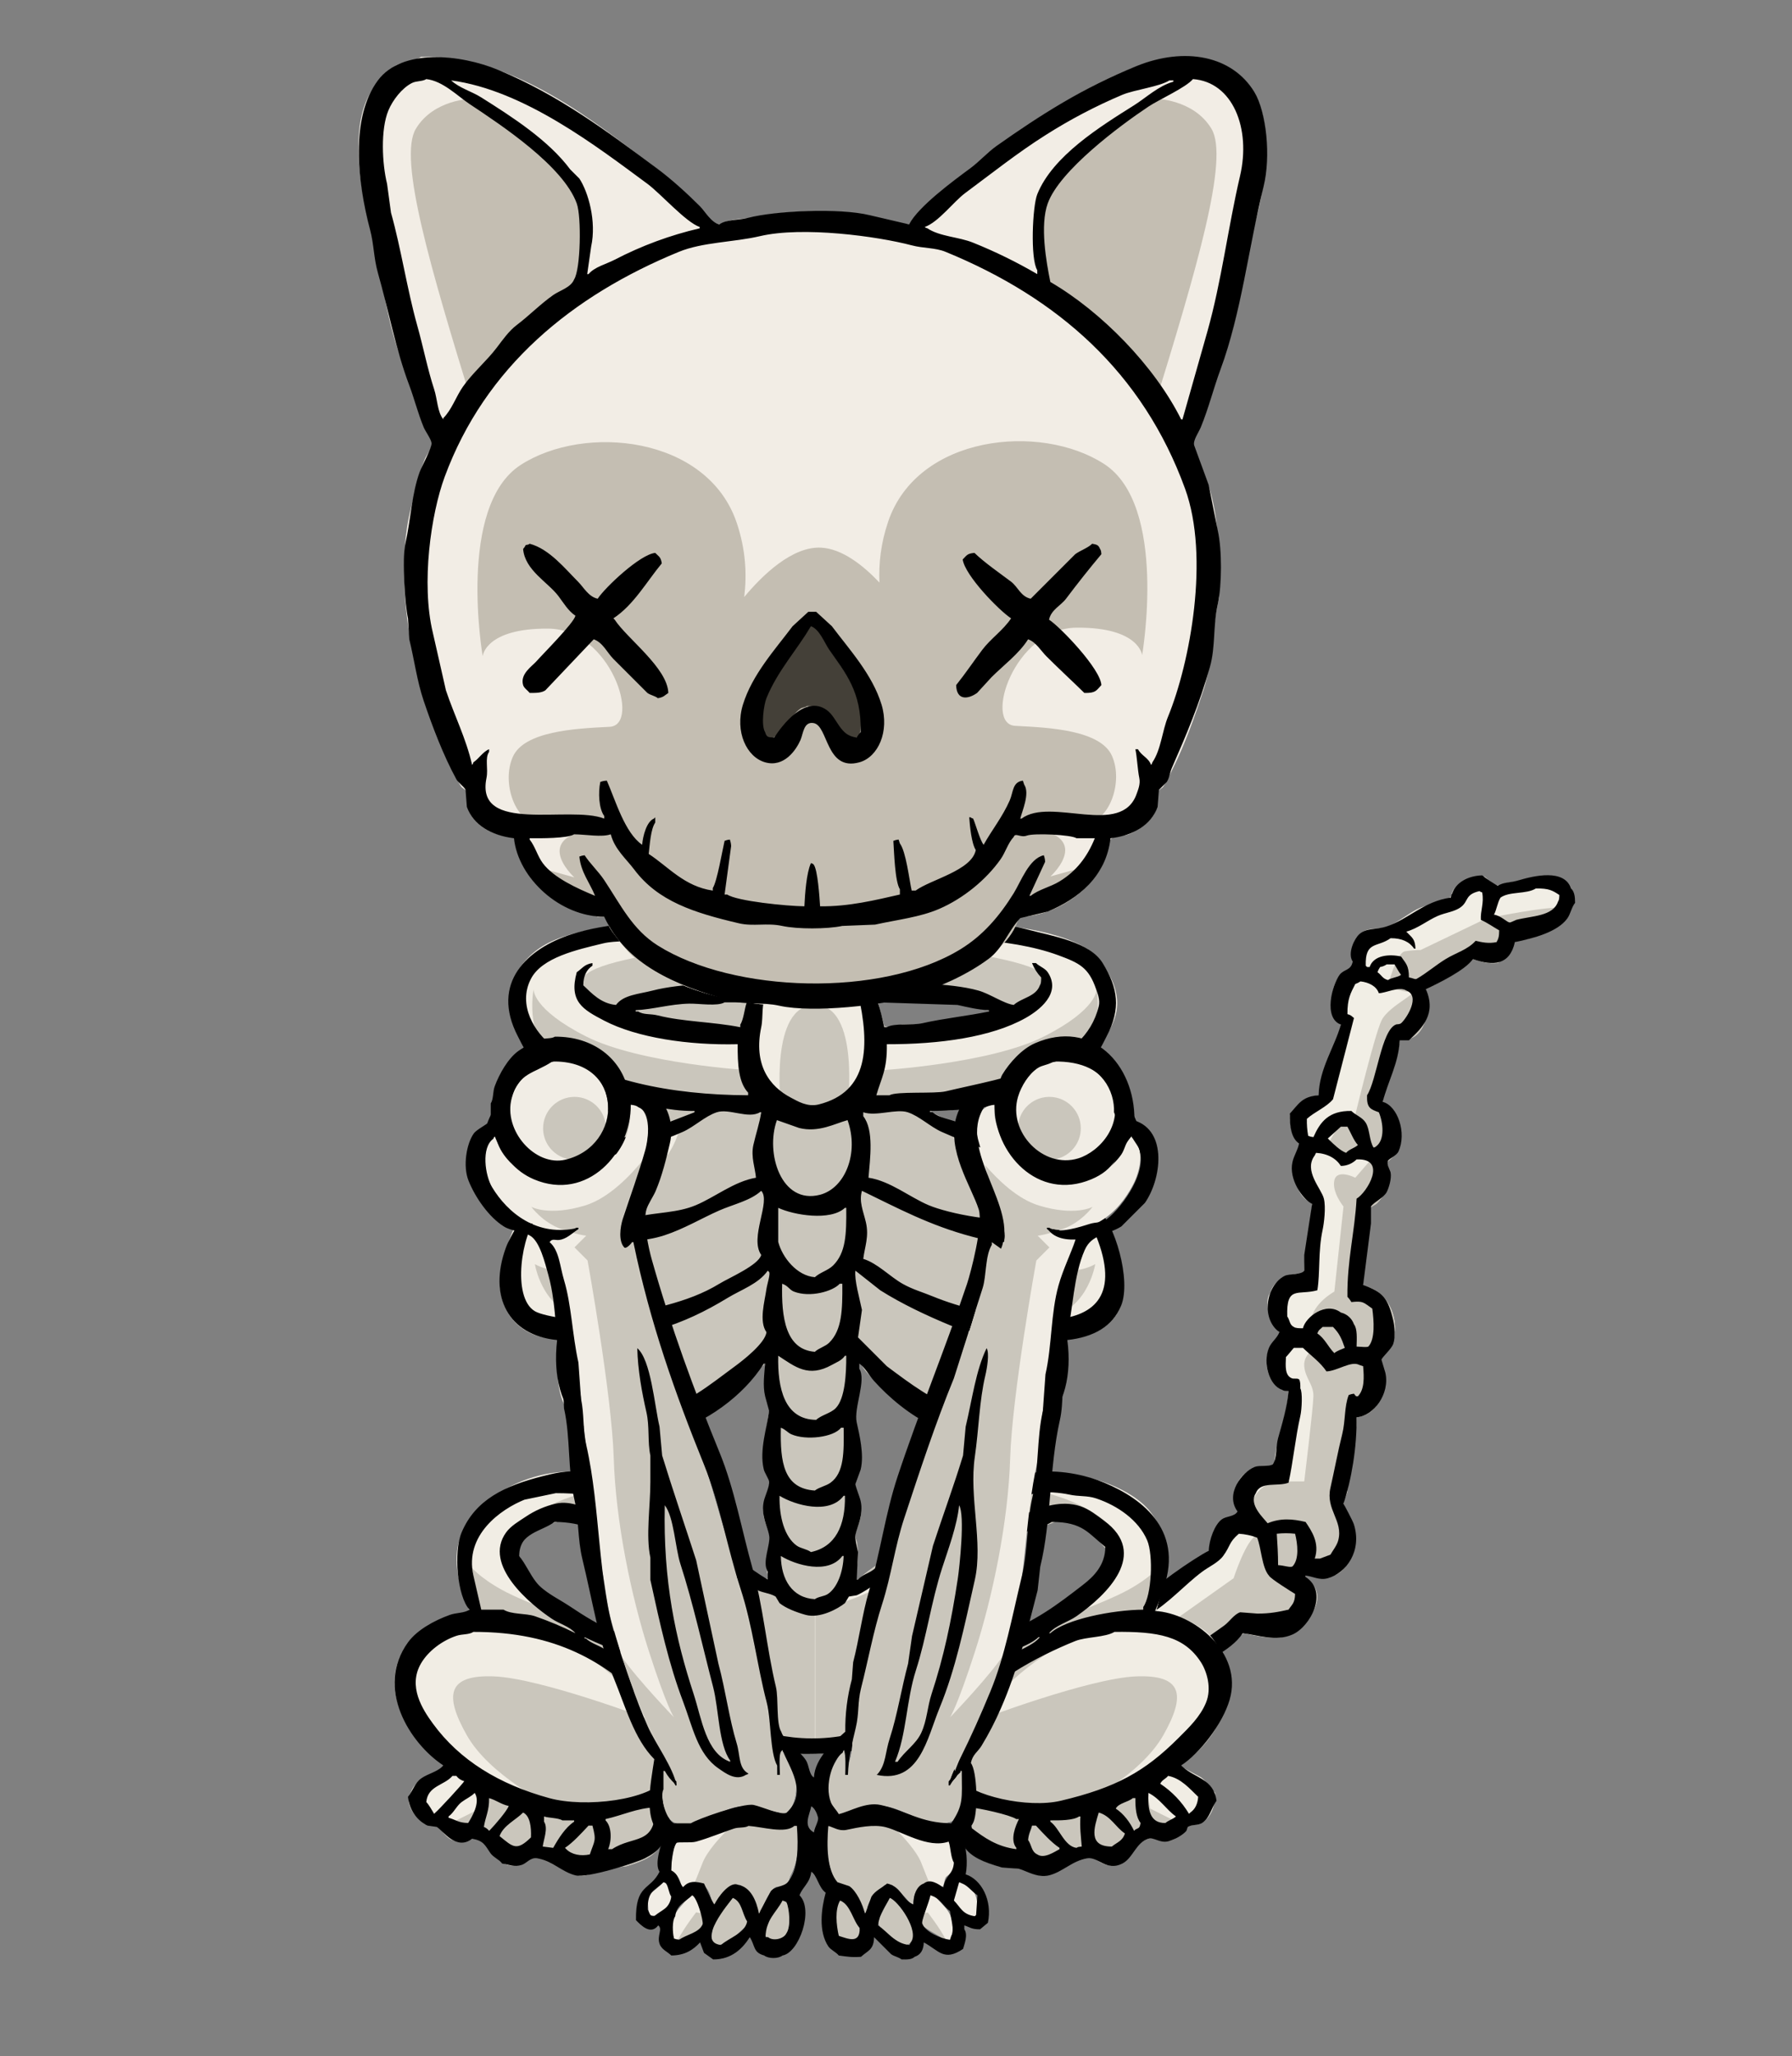
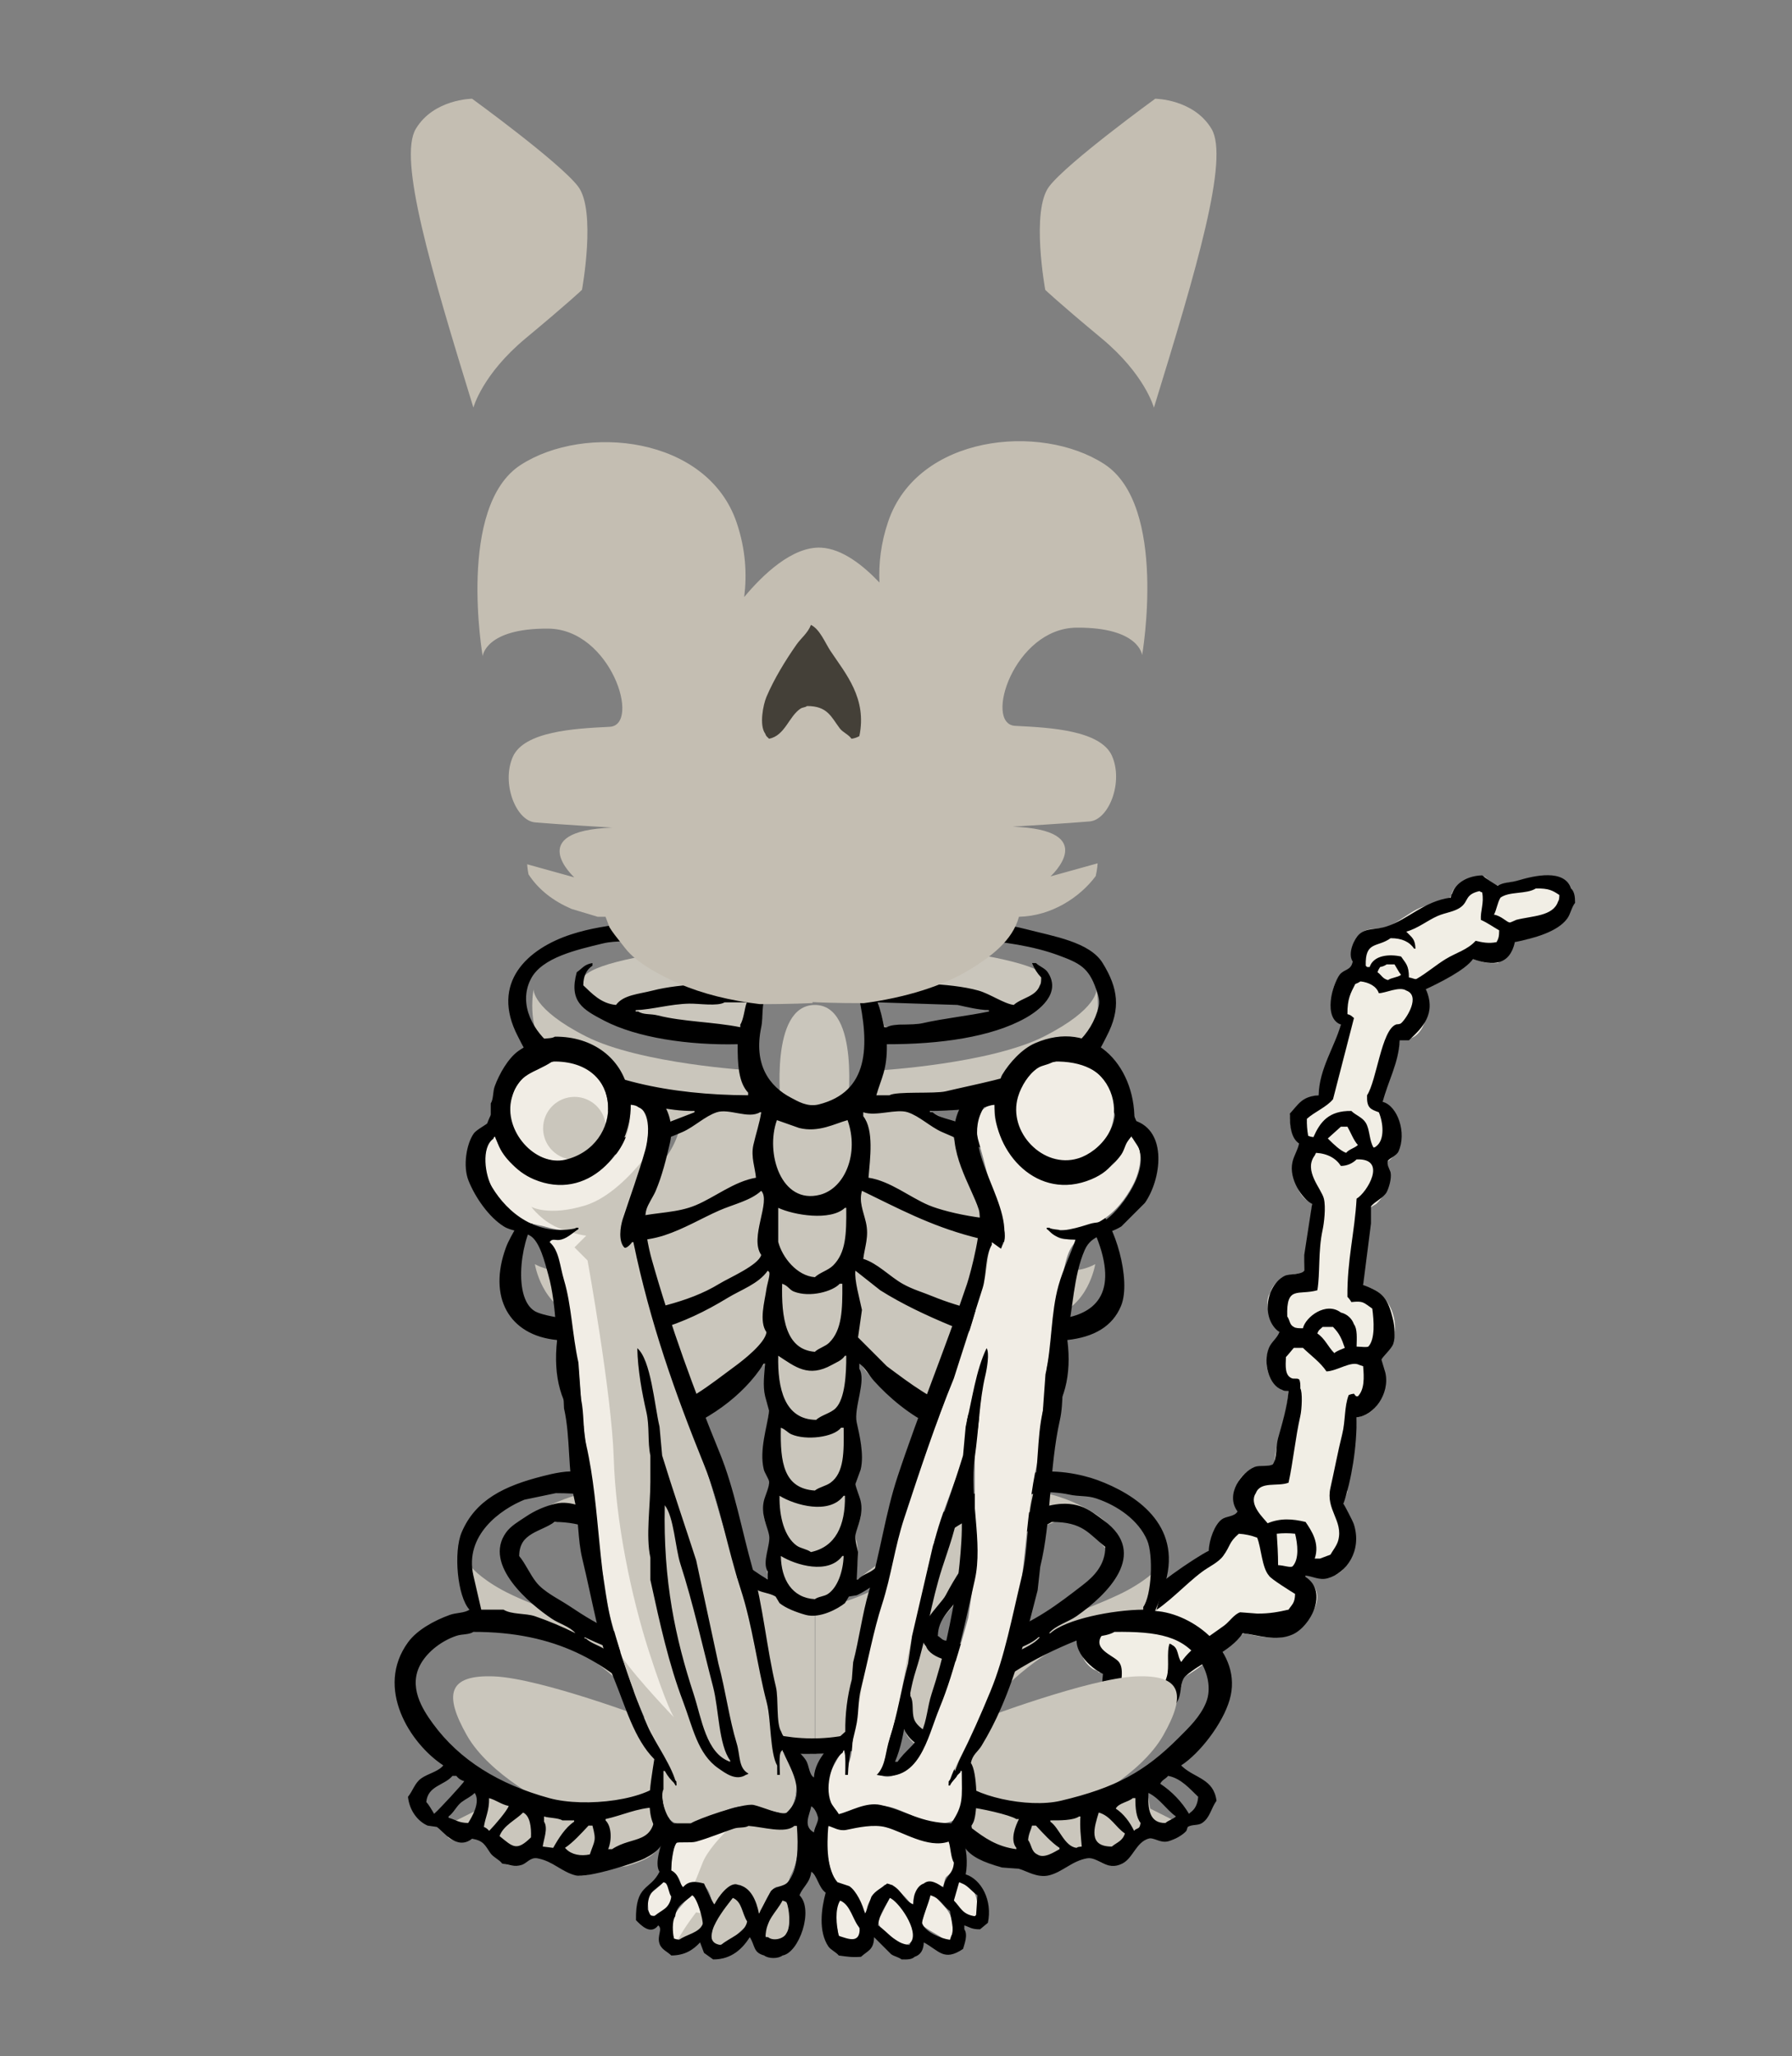
<svg xmlns="http://www.w3.org/2000/svg" width="320" height="367" viewBox="-320 -50 1600 1835" fill="none">
  <rect x="-320" y="-50" width="1600" height="1835" fill="#808080" stroke="none" />
  <g id="Dead">
    <path fillRule="evenodd" clipRule="evenodd" d="M897.077 1098.01C914.857 1099.06 930.871 1122.53 923.943 1147.07C921.794 1154.69 914.883 1158.71 913.43 1162.26C911.713 1166.45 917.958 1180.65 915.767 1189.13C912.464 1201.9 905.721 1213.11 891.236 1214.82C891.12 1232.3 887.849 1251.14 884.228 1266.22C883.838 1271.28 883.449 1276.34 883.06 1281.41C882.563 1283.33 879.699 1289.24 879.555 1290.75C879.253 1293.93 887.615 1307.73 888.9 1312.94C890.302 1318.66 888.818 1328.9 887.732 1332.8C881.587 1354.86 872.061 1361.29 845.68 1355V1358.5C871.963 1375.09 842.666 1405.96 824.655 1411.07C815.512 1413.66 790.78 1407.56 790.78 1407.56C771.464 1418.86 756.33 1436.81 735.879 1447.28C735.395 1470.94 702.912 1511.9 676.306 1494C662.495 1484.71 664.041 1463.64 664.625 1442.6H661.121C659.165 1440.26 657.87 1440.93 655.28 1439.1C643.809 1430.98 642.684 1417.69 644.767 1401.72C654.618 1394.29 662.886 1385.09 676.306 1380.69C682.124 1378.79 692.183 1382.34 698.5 1379.53C701.615 1376.41 704.73 1373.29 707.845 1370.18C719.891 1361.26 732.024 1351.78 744.056 1343.32C748.417 1340.24 756.361 1338.33 759.241 1333.97C763.535 1327.48 762.122 1317.9 766.25 1311.78C770.785 1305.06 783.757 1303.65 786.107 1300.1C783.217 1297 782.63 1292.09 782.603 1286.08C782.513 1266.21 797.051 1257.41 817.646 1258.04C818.931 1234.66 829.037 1215.01 830.495 1191.46C815.917 1190.59 806.458 1171.09 812.974 1154.08C815.124 1148.48 820.277 1144.68 823.487 1140.07C816.851 1135.64 806.886 1113.74 814.142 1103.85C817.185 1092.33 829.678 1086.21 844.512 1086.33C844.289 1063.44 850.346 1044.7 851.521 1023.26C834.013 1018.49 832.216 986.506 841.008 971.859C834.365 966.799 831.593 956.759 831.663 944.993C839.082 935.895 842.76 928.484 858.53 927.471C858.2 901.827 873.425 885.796 877.219 864.394C865.274 857.79 867.697 832.318 874.883 822.342C878.337 817.547 885.876 815.723 888.9 810.661C882.125 800.9 890.644 785.615 897.077 781.459C903.461 777.336 911.345 780.032 919.271 776.787C927.498 773.419 937.026 765.69 944.969 761.601C954.121 756.887 963.106 756.912 973.003 752.256C976.321 750.696 975.644 747 977.676 744.08C983.253 736.046 991.718 732.413 1005.71 732.399C1009.18 735.497 1013.33 739.542 1018.56 740.575C1023.07 737.251 1030.03 737.687 1036.08 735.903C1052.26 731.135 1080.15 726.662 1083.97 746.416C1088.22 753.154 1082.92 761.412 1080.47 765.106C1072.3 777.433 1061.66 781.911 1046.59 787.299C1041.99 788.946 1036.31 788.387 1032.58 790.804C1030.38 793.891 1030.11 798.254 1027.9 801.317C1025.38 804.821 1020.49 806.516 1017.39 809.493C1007.31 810.341 1003.32 808.27 995.197 805.989C987.322 815.868 965.177 826.781 953.146 832.855C958.285 850.765 951.871 881.481 929.784 877.243C928.667 898.124 917.591 914.224 914.598 933.312C933.203 941.587 936.559 976.395 918.103 987.045C924.125 1002.11 917.15 1016.71 908.758 1024.42L902.917 1027.93V1048.95C900.185 1053.34 897.107 1089.8 897.077 1098.01Z" fill="#F1EEE5" />
-     <path fillRule="evenodd" clipRule="evenodd" d="M923.943 1147.07C930.871 1122.53 914.857 1099.06 897.077 1098.01C897.107 1089.8 900.185 1053.34 902.918 1048.95V1027.93L908.758 1024.42C917.15 1016.71 924.126 1002.11 918.103 987.045C936.559 976.395 933.203 941.587 914.599 933.312C915.913 924.926 918.788 917.117 921.694 909.225C925.401 899.155 929.158 888.95 929.784 877.243C951.871 881.481 958.286 850.765 953.146 832.855C953.629 832.611 954.129 832.36 954.643 832.1C966.933 825.906 987.638 815.471 995.197 805.989C996.658 806.399 997.984 806.802 999.237 807.183C1004.95 808.921 1009.12 810.189 1017.39 809.493C1018.7 808.237 1020.33 807.208 1021.96 806.176C1024.2 804.763 1026.45 803.342 1027.9 801.317C1029.01 799.78 1029.63 797.916 1030.25 796.05C1030.86 794.197 1031.48 792.342 1032.58 790.804C1034.74 789.403 1037.56 789.002 1040.44 788.592C1042.53 788.294 1044.66 787.992 1046.59 787.299C1061.66 781.911 1072.3 777.432 1080.47 765.105C1080.68 764.783 1080.92 764.426 1081.17 764.038C1079.92 762.061 1078.52 760.821 1076.97 760.433C1065.38 757.541 1006.88 769.778 1006.88 769.778L948.474 797.812C943.781 797.897 939.099 798.287 934.457 798.98C926.981 800.117 919.272 829.351 919.272 829.351C919.272 829.351 929.07 835.191 939.129 835.191C943.658 835.191 939.828 837.832 933.785 841.999C926.782 846.826 916.809 853.702 913.431 860.889C907.137 874.279 890.069 944.993 890.069 944.993C890.069 944.993 889.573 945.17 881.892 949.665C874.212 954.16 866.707 969.523 866.707 969.523L883.061 987.044C883.061 987.044 883.332 986.84 892.405 982.372C901.479 977.904 905.254 983.54 905.254 983.54L890.069 1001.06C890.069 1001.06 873.737 992.787 871.38 1003.4C869.022 1014.01 879.556 1026.76 879.556 1026.76L871.38 1102.69C871.38 1102.69 851.741 1113.32 850.354 1129.55C848.966 1145.79 855.026 1152.91 855.026 1152.91C855.026 1152.91 843.585 1158.17 844.513 1169.27C844.955 1174.55 846.884 1178.48 848.757 1182.29C850.818 1186.49 852.812 1190.55 852.69 1196.13C852.456 1206.8 844.513 1272.06 844.513 1272.06H822.319C811.976 1272.06 798.499 1280.68 796.621 1296.59C794.743 1312.5 814.143 1316.45 814.143 1316.45C814.143 1316.45 812.186 1316.59 802.462 1319.95C792.737 1323.32 781.436 1358.5 781.436 1358.5L725.367 1398.22C725.367 1398.22 718.951 1392.78 694.996 1393.54C673.176 1394.23 658.785 1414.57 658.785 1414.57L659.953 1412.23C659.953 1412.23 654.55 1419.95 648.219 1431.62C649.937 1434.44 652.247 1436.95 655.28 1439.1C656.371 1439.87 657.233 1440.2 658.01 1440.49C659.079 1440.9 659.989 1441.24 661.121 1442.6H664.625C664.59 1443.87 664.551 1445.14 664.513 1446.4C663.911 1466.13 663.327 1485.27 676.306 1494C702.912 1511.9 735.396 1470.94 735.879 1447.28C746.926 1441.62 756.422 1433.78 765.863 1425.99C773.9 1419.36 781.898 1412.75 790.78 1407.56C790.78 1407.56 815.512 1413.66 824.655 1411.06C842.666 1405.96 871.963 1375.09 845.681 1358.5V1355C872.061 1361.29 881.587 1354.86 887.732 1332.8C888.819 1328.9 890.302 1318.66 888.9 1312.94C888.318 1310.58 886.281 1306.46 884.257 1302.35C881.815 1297.4 879.39 1292.49 879.556 1290.75C879.635 1289.91 880.556 1287.71 881.444 1285.59C882.152 1283.9 882.839 1282.26 883.06 1281.41C883.449 1276.34 883.839 1271.28 884.228 1266.22C887.849 1251.14 891.12 1232.3 891.237 1214.82C905.721 1213.11 912.464 1201.9 915.767 1189.13C916.979 1184.44 915.61 1178 914.435 1172.47C913.486 1168 912.663 1164.13 913.43 1162.26C913.983 1160.91 915.325 1159.49 916.894 1157.83C919.451 1155.13 922.612 1151.79 923.943 1147.07Z" fill="#CAC6BC" />
    <path fillRule="evenodd" clipRule="evenodd" d="M929.784 878.411C928.798 898.784 919.064 915.46 914.598 933.312C927.936 937.018 936.195 961.129 928.616 977.7C926.98 981.273 920.35 983.967 919.271 985.877C917.683 988.68 921.28 994.709 921.607 996.389C922.643 1001.72 920.081 1010.17 918.103 1013.91C915.363 1019.09 906.472 1022.94 904.085 1026.76V1041.95C901.749 1060.25 899.413 1078.55 897.077 1096.85C914.855 1103.03 919.31 1108.67 923.943 1128.38C925.197 1133.72 926.046 1143.54 923.943 1149.41C922.308 1153.98 914.334 1160.83 913.43 1163.43C914.598 1167.32 915.766 1171.22 916.935 1175.11C921.199 1194.01 906.389 1213.84 891.236 1214.82C891.587 1241.49 886.687 1270.61 879.555 1291.92C879.555 1291.92 887.789 1307 888.9 1310.61C896.159 1334.16 882.139 1353.83 865.538 1358.5C857.963 1360.64 852.006 1356.68 845.68 1356.16V1357.33C866.51 1370.78 849.953 1401.73 833.999 1408.73C819.041 1415.29 803.597 1409.18 789.612 1407.56C778.231 1424.77 753.419 1432.39 738.215 1446.11C734.08 1449.83 734.711 1460.52 732.375 1465.97C726.812 1478.96 711.803 1493.56 697.332 1497.5C688.337 1499.96 680.698 1495.45 675.138 1494C664.625 1478.07 662.685 1469.74 664.625 1443.77C654.745 1439.52 632.67 1420.4 644.767 1404.06C649.597 1386.22 677.312 1377.83 698.5 1379.53C706.251 1368.03 745.603 1340.87 759.241 1333.97C759.607 1323.81 764.614 1310.49 770.922 1305.94C775.244 1302.82 782.208 1303.73 784.939 1298.93C773.567 1283.46 788.904 1263.77 800.125 1259.21C804.447 1257.46 812.634 1259.12 816.478 1256.88C820.426 1250.77 818.964 1241.4 821.15 1233.51C824.697 1220.72 829.266 1205.78 830.495 1191.46C827.538 1191.38 826.154 1191.32 824.655 1190.29C813.311 1186.57 807.299 1166.5 812.974 1152.91C815.219 1147.54 820.23 1144.37 822.318 1138.9C805.423 1126.76 810.502 1096.93 826.991 1088.67C831.01 1086.66 842.392 1087.71 844.512 1084V1069.98L851.521 1024.42C842.8 1020.1 830.495 1002.29 833.999 987.045C835.377 981.057 838.653 976.532 839.84 970.691C833.058 965.552 831.454 956.083 831.663 943.825C839.229 935.746 842.267 928.461 857.361 927.472C857.854 903.759 871.636 884.401 877.219 864.394C861.435 858.722 869.24 829.21 876.051 820.006C879.899 814.807 886.149 816.379 887.732 808.325C882.792 800.331 889.621 787.356 893.573 783.795C900.237 777.79 907.988 780.105 918.103 776.787C937.592 770.392 951.413 754.233 975.34 751.088C975.774 748.663 975.622 748.841 976.508 747.584C979.505 737.723 990.844 731.519 1003.37 731.231C1007.82 734.67 1012.51 737.793 1017.39 740.575C1021.92 737.253 1028.85 737.698 1034.91 735.903C1050.22 731.369 1076.62 725.266 1082.8 742.912C1085.65 745.921 1086.3 749.767 1086.31 755.761C1083.1 759.783 1082.34 765.573 1079.3 769.778C1070.69 781.693 1049.4 787.389 1032.58 790.804C1027.9 811.47 1013.31 812.264 995.197 805.989C988.011 815.928 965.104 827.15 953.146 832.855C962.667 855.019 949.951 867.181 937.96 878.411H929.784ZM1051.27 742.912C1042.8 748.269 1027.75 745.288 1019.73 751.088C1016.99 755.436 1016.15 762.355 1013.89 766.274C1020.55 767.381 1025.06 772.878 1027.9 773.282C1028.77 773.405 1033.16 771.097 1033.74 770.946C1048.21 767.228 1066.58 767.874 1071.12 754.593C1072.15 753.08 1072.17 751.711 1072.29 748.752C1066.08 744.623 1062.89 742.747 1051.27 742.912ZM937.96 822.343C941.774 822.87 943.468 824.411 944.969 823.511C953.754 818.488 962.033 811.276 970.667 805.989C980.346 800.062 990.246 797.732 997.534 789.636C1003.57 791.096 1009.3 792.206 1016.22 790.804C1017.91 787.685 1018.55 785.873 1018.56 780.291C1013.05 777.173 1008.23 773.616 1002.21 770.946C1001.66 762.806 1005.23 756.111 1003.37 746.416C1001.33 745.679 1002.24 746.191 1001.04 745.248C987.994 748.231 991.343 753.962 984.684 759.265C979.049 763.753 970.569 764.412 963.659 767.442C954.44 771.485 946.051 778.532 935.624 781.459L936.792 782.627C940.828 786.85 943.504 788.234 943.801 796.644H942.633C938.578 790.644 931.862 787.249 921.607 787.299C909.683 795.861 898.773 789.617 899.413 811.83L900.581 812.998H902.917C906.363 802.394 920.594 801.283 930.952 803.653C934.991 809.677 937.987 811.362 937.96 822.343ZM918.103 810.662C916.363 811.883 914.364 812.683 912.262 812.998C911.14 815.061 910.794 814.96 909.926 817.67C913.59 820.189 914.29 823.38 919.271 824.679C922.289 822.448 927.994 822.323 930.952 820.006C928.806 817.348 926.84 813.416 925.111 810.662H918.103ZM894.741 825.847C893.278 826.802 891.71 827.586 890.068 828.183C885.85 836.528 883.007 841.079 883.06 855.049C886.543 856.015 886.652 856.79 888.9 858.554L870.211 930.976C864.683 937.918 853.412 942.464 846.849 948.497C846.708 953.586 847.099 958.675 848.017 963.683C849.509 964.298 851.083 964.692 852.689 964.851C858.753 951.204 866.362 941.163 886.564 941.489C890.623 945.424 896.315 947.057 899.413 952.002C903.088 957.867 902.567 968.279 906.422 974.196C908.471 973.458 907.556 973.97 908.758 973.027C916.732 967.047 914.929 951.661 911.094 942.657C903.394 939.885 900.198 938.648 900.581 927.472C909.143 914.513 913.413 869.475 926.279 864.394C927.351 863.84 928.959 864.498 930.952 863.226C936.191 858.542 948.512 838.67 935.624 834.024C929.526 829.894 916.762 836.496 911.094 836.36C909.017 830.122 902.165 826.682 894.741 825.847ZM877.219 955.506L865.538 966.019L866.706 967.187C870.444 970.899 876.769 977.053 881.892 978.868C884.598 975.559 889.338 974.768 892.404 971.859C888.561 967.725 885.898 960.382 883.06 955.506H877.219ZM891.236 1151.75C895.717 1151.92 900.114 1152.56 901.749 1151.75C907.95 1145.1 906.689 1128.69 905.254 1117.87C897.112 1112.25 897.37 1110.88 886.564 1112.03C885.618 1110.32 884.439 1108.75 883.06 1107.36C882.682 1074.85 889.673 1049.11 891.236 1019.75C900.286 1014.61 919.412 983.557 891.236 984.708C887.513 988.421 882.477 990.52 877.219 990.549C872.911 983.81 865.421 979.493 855.025 978.868C854.636 979.647 854.247 980.425 853.857 981.204C843.615 994.871 859.824 1010.72 862.034 1019.75C863.952 1027.58 862.165 1041.74 860.866 1047.79C856.793 1066.74 858.788 1086.22 856.193 1101.52C838.952 1106.27 828.381 1096.97 829.327 1124.88C831.78 1128.23 831.178 1132.18 835.168 1134.23C836.977 1135.45 839.939 1135.43 843.344 1135.39C845.692 1125.35 863.91 1111.3 877.219 1121.38C879.893 1122.01 882.365 1123.3 884.406 1125.14C886.448 1126.97 887.994 1129.3 888.9 1131.89C892.015 1135.83 891.419 1144.56 891.236 1151.75ZM860.866 1134.23C858.646 1136.6 857.511 1136.41 856.193 1140.07C863.044 1144.61 865.699 1152.01 871.379 1157.59C873.655 1155.52 877.803 1154.24 880.723 1152.91C877.641 1143.95 875.806 1140.04 870.211 1134.23H860.866ZM835.168 1152.91C832.887 1155.45 830.586 1158.63 828.159 1161.09C827.724 1169.44 827.341 1177.12 832.831 1179.78C835.347 1181.14 837.333 1179.57 839.84 1180.95C841.065 1182.76 841.044 1185.73 841.008 1189.13C843.059 1192.34 842.4 1207.52 841.008 1213.66C836.553 1233.28 834.671 1254.12 830.495 1273.23C820.89 1276.99 805.303 1271.64 801.293 1282.57C794.504 1292.64 808.208 1304.76 811.806 1309.44C823.298 1304.67 834.031 1305.47 845.68 1308.27C850.806 1315.86 858.617 1327.09 853.857 1340.98H858.53L867.874 1337.47C870.066 1333.66 873.665 1329.3 874.883 1324.63C879.458 1307.09 863.459 1297.33 867.874 1277.9C871.366 1262.54 874.605 1245.07 878.387 1230.01C881.387 1218.07 880.174 1205.18 884.228 1194.97C885.72 1194.35 887.294 1193.96 888.9 1193.8C890.769 1196.43 890.814 1196.25 892.404 1196.13C898.376 1189.98 897.947 1179.29 897.077 1169.27C895.909 1168.88 894.741 1168.49 893.573 1168.1C886.439 1164.25 874.197 1173.45 864.37 1173.94C858.909 1165.76 850.335 1159.68 843.344 1152.91H835.168ZM819.982 1318.79C820.537 1327.02 821.141 1337.02 821.15 1346.82C826.699 1347.06 831.528 1349.18 833.999 1347.99C840.279 1341.36 838.555 1327.73 836.336 1318.79C830.901 1318.18 825.416 1318.18 819.982 1318.79ZM786.107 1318.79C776.848 1326.74 778.947 1329.3 772.09 1338.64C767.795 1344.49 759.284 1348.27 753.401 1352.66C737.364 1364.63 723.389 1381.08 705.508 1391.21C693.944 1397.76 669.567 1392.67 663.457 1409.9C655.23 1423.07 676.806 1427.87 679.81 1434.43C684.377 1441.98 678.657 1457.42 680.978 1467.13C682.16 1471.17 683.725 1475.08 685.651 1478.81C705.128 1479.9 716.994 1463.28 721.862 1446.11C724.29 1437.55 721.417 1424.99 724.198 1416.91C726.247 1417.64 725.332 1417.13 726.534 1418.07C732.549 1421.06 730.933 1428.24 734.711 1433.26C743.48 1420.09 760.526 1409.97 773.258 1400.55C777.514 1397.41 781.923 1390.64 787.275 1388.87C792.337 1389.26 797.399 1389.65 802.461 1390.04C813.784 1390.17 822.075 1388.42 830.495 1386.53C833.615 1381.77 836.129 1380.81 836.336 1372.52C832.852 1370.36 814.368 1358.93 812.974 1356.16C806.613 1348.84 806.215 1331.58 802.461 1322.29C797.215 1320.31 791.703 1319.13 786.107 1318.79Z" fill="black" />
-     <path fillRule="evenodd" clipRule="evenodd" d="M632.995 1144.74C633.713 1183.24 629.282 1212.16 606.128 1226.51C559.208 1255.57 493.585 1213.24 470.629 1190.29C463.669 1183.33 451.876 1175.69 448.435 1165.76H447.267V1193.8C437.41 1209.07 450.234 1235.96 448.435 1255.71C447.931 1261.23 444.685 1267.12 443.762 1270.89C442.361 1276.63 447.246 1287.6 448.435 1293.09C450.606 1303.11 445.346 1312.4 443.762 1318.79C443.073 1321.57 444.734 1324.82 444.931 1325.79C446.941 1335.68 445.293 1351.54 443.762 1359.67H446.099C458.013 1348.49 473.931 1340.26 486.982 1330.47C492.433 1325.01 497.884 1319.56 503.336 1314.11C526.581 1296.57 549.476 1279.83 580.43 1269.73C626.894 1254.56 688.068 1273.52 707.753 1300.1C715.548 1310.62 726.8 1331 721.77 1352.66C720.394 1358.58 712.246 1387.45 712.426 1387.7C715.539 1389.63 720.047 1388.72 724.107 1390.04C737.721 1394.47 754.828 1401.79 762.654 1412.23C794.556 1454.75 767.56 1504.31 733.451 1525.54C733.84 1525.92 734.23 1526.32 734.619 1526.71C740.46 1529.83 746.3 1532.94 752.141 1536.05C757.434 1539.78 760.467 1545.6 764.99 1550.07C765.067 1564.13 759.959 1573.56 750.973 1578.1C747.859 1578.49 744.742 1578.89 741.628 1579.27C736.221 1581.9 733.194 1589.78 726.443 1592.12C718.22 1594.96 712.885 1588.99 705.417 1590.95C692.257 1594.41 690.758 1610.64 677.383 1614.31C665.216 1617.67 657.751 1606.84 652.852 1607.31C638.352 1608.68 627.964 1620.86 614.305 1623.66C606.128 1625.34 596.701 1619.48 590.943 1617.82C584.324 1617.04 577.705 1616.26 571.085 1615.48C540.779 1606.29 530.184 1593.25 534.874 1555.91C521.585 1549.27 514.704 1536.81 515.017 1516.19C505.711 1513.81 495.47 1506.72 490.486 1499.84C488.308 1496.84 489.17 1494.78 485.814 1492.83C465.89 1514.27 391.496 1521.77 352.651 1509.19C341.057 1505.44 332.949 1496.01 322.28 1492.83C317.977 1514.08 295.297 1503.91 295.414 1530.21C292.143 1534.72 291.617 1540.95 288.405 1545.4C284.651 1550.61 277.292 1552.09 275.556 1559.41C278.118 1563.4 277.605 1573.23 276.724 1576.94C270.505 1603.03 263.555 1608.01 239.345 1615.48C232.726 1616.27 226.106 1617.04 219.487 1617.82C213.785 1619.42 204.226 1625.43 196.125 1623.66C182.275 1620.62 171.996 1610.53 157.578 1607.31C154.451 1606.61 144.245 1617.55 133.048 1614.31C119.708 1610.45 118.096 1594.78 105.013 1590.95C97.71 1588.82 92.121 1595.04 83.987 1592.12C77.238 1589.7 74.225 1582.02 68.802 1579.27C65.688 1578.89 62.572 1578.49 59.457 1578.1C53.825 1575.2 39.833 1560.52 46.608 1550.07C51.475 1535.34 68.094 1535.71 76.979 1525.54C51.589 1509.64 15.684 1461.83 40.768 1421.58C53.781 1400.7 73.299 1396.41 99.173 1387.7C93.072 1373.23 83.294 1347.51 89.828 1325.79C101.822 1285.94 161.816 1251.06 220.655 1267.39C256.601 1277.36 281.25 1294.65 307.095 1314.11C324.444 1327.17 344.007 1353.33 366.668 1359.67V1357.33C360.785 1347.84 369.13 1328.76 366.668 1318.79C365.092 1312.41 359.815 1303.1 361.995 1293.09C363.19 1287.6 368.07 1276.63 366.668 1270.89C365.976 1268.05 362.86 1261.92 361.995 1258.04C359.709 1247.8 365.071 1219.86 366.668 1210.15C367.55 1204.79 364.149 1198.19 363.164 1193.8V1165.76H361.995V1168.1C355.804 1172.22 351.986 1179.28 346.81 1184.45C332.385 1198.89 315.271 1214.37 295.414 1223C286.069 1226.12 276.724 1229.23 267.379 1232.35C227.825 1243.34 192.128 1226.33 182.108 1199.64C176.48 1184.64 177.297 1164.4 177.436 1144.74C140.338 1145.01 117.193 1113.18 129.543 1072.32C132.999 1060.89 137.487 1047.09 143.561 1037.27C145.802 1033.65 148.934 1031.48 150.569 1026.76C116.676 1009.83 102.343 968.86 126.039 930.976C132.524 920.608 141.809 911.394 149.401 901.773C151.937 898.56 154.609 899.358 156.41 894.765C149.545 889.915 146.446 881.529 142.393 873.739C124.976 840.266 139.355 809.844 164.586 794.308C191.466 777.759 247.464 772.443 289.573 772.114H364.332C367.57 770.681 371.271 764.608 374.845 762.77C382.934 758.605 408.635 755.304 420.4 758.097C427.431 759.766 435.874 762.523 441.426 766.274L446.099 772.114H513.848C564.003 772.131 643.841 779.666 663.365 808.325C667.687 814.666 672.695 823.249 675.046 830.519C685.254 862.079 660.631 878.711 654.021 897.101C670.905 907.07 705.951 952.74 696.072 984.709C690.885 1001.49 674.548 1019.28 659.861 1026.76V1029.1C674.203 1040.16 690.651 1092.27 679.719 1117.87C673.128 1133.3 654.786 1144.55 632.995 1144.74ZM344.474 843.368C338.772 846.777 323.348 844.513 315.271 844.537C298.36 844.586 257.008 845.427 247.522 852.713H248.69C256.057 857.749 267.996 856.123 277.892 858.554C298.581 863.441 319.719 866.181 340.97 866.73L342.138 865.562C342.332 856.938 345.092 850.785 346.81 843.368H344.474ZM463.62 843.368C465.567 850.766 467.514 858.164 469.461 865.562C471.27 866.788 474.232 866.767 477.637 866.73C485.385 862.09 498.111 865.47 508.008 863.226C525.88 859.173 546.719 858.825 562.909 852.713V851.545C555.231 850.698 546.555 848.475 539.547 846.873C528.774 844.41 515.706 846.706 505.672 844.537C492.445 841.677 475.453 845.712 463.62 843.368ZM235.841 932.144C230.234 937.473 222.223 940.33 215.983 944.993C210.966 948.743 208.624 955.684 204.302 960.178C204.279 963.716 204.671 967.245 205.47 970.691H207.806C212.618 973.693 227.465 969.056 233.504 967.187C250.053 962.067 290.081 950.938 301.254 941.489C277.604 941.568 255.508 936.597 235.841 932.144ZM572.253 932.144C563.252 938.196 543.917 937.805 532.538 940.321C524.212 942.162 515.066 938.82 509.176 942.657C515.936 943.601 520.39 947.439 525.529 949.666C541.253 956.476 586.947 973.689 604.96 970.691V968.355C606.186 966.546 606.165 963.584 606.128 960.178C595.954 949.566 588.648 936.528 572.253 932.144ZM179.772 1307.1C176.186 1309.37 171.149 1308.79 166.923 1310.61C157.449 1314.69 143.366 1324.91 142.393 1337.47C147.775 1343.23 150.527 1352.22 155.242 1358.5C169.808 1377.9 213.957 1401.53 239.345 1411.07C251.234 1415.53 282.66 1422.44 291.909 1411.07C293.479 1409.1 293.822 1407.4 294.246 1404.06C264.787 1369.25 241.626 1308.49 179.772 1307.1ZM623.65 1307.1C615.289 1312.42 600.769 1312.36 592.111 1317.62C566.734 1333.04 550.06 1354.91 533.706 1379.53C528.064 1388.02 517.875 1395.73 516.185 1407.56C517.14 1409.02 517.924 1410.59 518.521 1412.23C530.275 1417.95 550.124 1417.97 564.077 1413.4C595.015 1403.27 619.062 1386.42 642.339 1369.01C652.789 1361.2 666.753 1349.12 668.038 1332.8C656.037 1320.32 647.923 1307.63 623.65 1307.1Z" fill="#F1EDE4" />
    <path fillRule="evenodd" clipRule="evenodd" d="M358.12 1171.29C340.235 1186.82 307.689 1210.42 272.051 1213.66C218.308 1218.54 205.47 1161.09 205.47 1161.09C205.47 1161.09 214.547 1166.89 245.185 1156.42C275.823 1145.95 276.724 1124.88 276.724 1124.88C276.724 1124.88 228.767 1133.52 196.125 1124.88C163.482 1116.24 157.578 1078.16 157.578 1078.16C157.578 1078.16 171.244 1086.63 187.948 1082.83C204.652 1079.03 259.202 1051.29 259.202 1051.29H197.293C197.293 1051.29 179.304 1044.77 164.586 1024.42C149.868 1004.08 142.392 994.053 142.392 994.053C142.392 994.053 155.942 1002.86 186.78 1009.24C217.618 1015.61 258.105 1001.85 272.051 985.877C285.997 969.903 288.405 949.665 288.405 949.665C288.405 949.665 232.196 971.787 207.806 975.364C183.416 978.94 162.447 976.865 162.25 960.178C162.053 943.492 182.108 907.614 182.108 907.614C182.108 907.614 181.144 906.405 165.754 885.42C150.365 864.435 156.409 832.855 156.409 832.855C156.409 832.855 154.824 850.35 203.133 874.907C251.443 899.464 350.314 905.278 350.314 905.278L372.508 943.825C372.508 943.825 364.823 979.541 364.331 990.549C363.84 1001.56 372.508 1016.25 372.508 1016.25C372.508 1016.25 366.317 1040.54 364.331 1048.95C362.346 1057.36 374.844 1085.17 374.844 1085.17C374.844 1085.17 374.191 1099.67 372.508 1110.86C370.825 1122.05 372.508 1157.59 372.508 1157.59C372.508 1157.59 369.137 1161.28 363.164 1166.78V1165.76H361.995V1167.85C361.534 1168.27 361.059 1168.69 360.571 1169.13C359.713 1169.8 358.9 1170.52 358.12 1171.29ZM716.548 1372.18C716.645 1371.83 716.742 1371.47 716.84 1371.12C716.532 1360.59 715.126 1347.99 715.126 1347.99C715.126 1347.99 707.96 1357.54 687.091 1369.01C666.223 1380.48 613.501 1399.38 613.501 1399.38C613.501 1399.38 673.803 1352.05 676.579 1344.48C679.354 1336.91 677.34 1318.6 667.234 1308.27C657.127 1297.95 612.733 1273.05 577.29 1282.57C549.033 1290.16 518.713 1318.94 495.423 1341.05C489.501 1346.67 484.033 1351.86 479.17 1356.16C455.179 1377.38 407.915 1386.53 407.915 1386.53V1513.86C407.915 1513.86 408.38 1514.29 409.251 1515.1C441.419 1513.75 473.694 1505.87 485.814 1492.83C487.874 1494.03 488.345 1495.27 488.905 1496.74C489.257 1497.66 489.645 1498.68 490.486 1499.84C495.47 1506.72 505.711 1513.81 515.017 1516.19C514.704 1536.81 521.585 1549.27 534.874 1555.91C530.184 1593.25 540.779 1606.29 571.085 1615.48C577.705 1616.26 584.324 1617.04 590.943 1617.82C592.532 1618.28 594.4 1619.05 596.444 1619.91C601.808 1622.14 608.385 1624.88 614.305 1623.66C620.599 1622.37 626.199 1619.09 631.827 1615.79C638.411 1611.93 645.034 1608.05 652.852 1607.31C654.626 1607.14 656.735 1608.45 659.281 1610.03C663.771 1612.82 669.619 1616.45 677.383 1614.31C684.078 1612.47 687.798 1607.49 691.494 1602.53C695.181 1597.59 698.845 1592.68 705.417 1590.95C708.928 1590.03 711.967 1590.86 715.057 1591.7C718.54 1592.66 722.086 1593.62 726.443 1592.12C730.166 1590.83 732.757 1587.86 735.239 1585C735.415 1584.8 735.59 1584.6 735.765 1584.4C735.636 1580.64 734.984 1578.1 734.984 1578.1L706.949 1564.09L703.445 1543.06C703.445 1543.06 702.043 1544.29 692.932 1547.73C683.821 1551.18 645.04 1560.58 645.04 1560.58C645.04 1560.58 698.159 1534.77 718.63 1498.67C739.101 1462.58 735.867 1444.38 694.1 1446.11C652.333 1447.84 555.096 1484.66 555.096 1484.66C555.096 1484.66 569.311 1456.29 612.333 1427.42C655.355 1398.54 713.958 1391.21 713.958 1391.21C713.958 1391.21 714.168 1391.08 714.858 1388.66C713.985 1388.46 713.166 1388.16 712.426 1387.7C712.335 1387.57 714.348 1380.22 716.548 1372.18ZM406.096 1515.21C407.045 1514.33 407.551 1513.86 407.551 1513.86V1386.53C407.551 1386.53 360.287 1377.38 336.297 1356.16C331.433 1351.86 325.966 1346.67 320.044 1341.05C296.754 1318.95 266.433 1290.16 238.176 1282.57C202.735 1273.05 158.34 1297.95 148.233 1308.27C138.125 1318.6 136.113 1336.91 138.888 1344.48C141.663 1352.05 201.965 1399.38 201.965 1399.38C201.965 1399.38 149.242 1380.48 128.375 1369.01C107.508 1357.54 100.341 1347.99 100.341 1347.99C100.341 1347.99 97.311 1375.15 99.172 1383.03C101.034 1390.92 101.509 1391.21 101.509 1391.21C101.509 1391.21 160.11 1398.54 203.133 1427.42C246.157 1456.29 260.37 1484.66 260.37 1484.66C260.37 1484.66 163.133 1447.84 121.366 1446.11C79.6 1444.38 76.365 1462.58 96.836 1498.67C117.307 1534.77 170.427 1560.58 170.427 1560.58C170.427 1560.58 131.646 1551.18 122.535 1547.73C113.423 1544.29 112.022 1543.06 112.022 1543.06L108.517 1564.09L80.483 1578.1C80.483 1578.1 79.153 1583.28 79.92 1589.8C81.132 1590.76 82.465 1591.58 83.987 1592.12C88.275 1593.66 91.856 1592.66 95.353 1591.68C98.49 1590.8 101.56 1589.94 105.013 1590.95C111.518 1592.86 115.187 1597.69 118.872 1602.54C122.598 1607.44 126.341 1612.37 133.048 1614.31C140.471 1616.46 147.458 1612.37 152.236 1609.58C154.665 1608.16 156.524 1607.07 157.578 1607.31C164.835 1608.93 171.043 1612.29 177.186 1615.62C183.248 1618.9 189.246 1622.15 196.125 1623.66C201.952 1624.94 208.534 1622.18 213.892 1619.94C215.983 1619.06 217.887 1618.27 219.487 1617.82C226.106 1617.04 232.726 1616.27 239.345 1615.48C263.555 1608.01 270.505 1603.03 276.724 1576.94C277.605 1573.23 278.118 1563.4 275.556 1559.41C276.615 1554.95 279.766 1552.65 282.916 1550.36C284.929 1548.89 286.941 1547.43 288.405 1545.4C290.002 1543.18 290.935 1540.53 291.871 1537.87C292.819 1535.18 293.769 1532.48 295.414 1530.21C295.35 1515.97 301.966 1512.42 308.732 1508.79C314.465 1505.71 320.306 1502.58 322.28 1492.83C327.599 1494.42 332.282 1497.55 337.077 1500.77C341.9 1504 346.837 1507.31 352.651 1509.19C367.094 1513.86 386.451 1515.76 406.096 1515.21ZM322.982 844.855C330.887 845.317 340.294 845.867 344.474 843.368H346.81C346.294 845.594 345.685 847.706 345.079 849.806C343.666 854.701 342.273 859.526 342.138 865.562L340.97 866.73C319.719 866.18 298.581 863.44 277.892 858.553C274.181 857.642 270.183 857.301 266.246 856.965C259.685 856.405 253.294 855.86 248.69 852.713H247.522C257.008 845.426 298.36 844.585 315.271 844.536C317.426 844.53 320.105 844.687 322.982 844.855ZM469.461 865.562L463.62 843.368C469.267 844.486 476.089 844.152 483.116 843.808C490.814 843.431 498.757 843.041 505.672 844.536C510.53 845.586 516.099 845.59 521.774 845.594C527.822 845.598 533.99 845.602 539.547 846.872C540.721 847.141 541.942 847.427 543.197 847.721C549.434 849.181 556.517 850.84 562.909 851.545V852.713C553.051 856.434 541.471 858.018 529.885 859.604C522.443 860.622 514.998 861.64 508.008 863.226C503.927 864.151 499.364 864.12 494.869 864.089C488.462 864.046 482.19 864.003 477.637 866.73C474.232 866.766 471.27 866.787 469.461 865.562ZM224.533 939.722C228.568 937.471 232.605 935.219 235.841 932.144C255.508 936.597 277.604 941.568 301.254 941.489C291.547 949.698 260.058 959.176 241.111 964.879C238.25 965.74 235.675 966.515 233.504 967.187L233.337 967.239C227.195 969.14 212.574 973.666 207.806 970.691H205.47C204.671 967.244 204.279 963.716 204.302 960.178C206.156 958.25 207.646 955.871 209.139 953.487C211.126 950.315 213.118 947.134 215.983 944.993C218.622 943.021 221.577 941.372 224.533 939.722ZM545.875 938.429C555.647 937.351 566.249 936.181 572.253 932.144C584.867 935.517 592.1 944.012 599.4 952.584C601.588 955.154 603.782 957.731 606.128 960.178C606.165 963.583 606.186 966.545 604.96 968.355V970.691C598.196 971.817 587.529 970.092 576.012 967.139C587.922 970.934 599.55 974.174 607.661 975.364C632.052 978.94 653.019 976.865 653.217 960.178C653.414 943.492 633.359 907.614 633.359 907.614C633.359 907.614 634.324 906.405 649.712 885.42C665.101 864.435 659.057 832.855 659.057 832.855C659.057 832.855 660.642 850.35 612.333 874.907C564.024 899.464 465.152 905.278 465.152 905.278L442.958 943.825C442.958 943.825 450.643 979.541 451.135 990.549C451.627 1001.56 442.958 1016.25 442.958 1016.25C442.958 1016.25 449.149 1040.54 451.135 1048.95C453.121 1057.36 440.622 1085.17 440.622 1085.17C440.622 1085.17 441.274 1099.67 442.958 1110.86C444.643 1122.05 442.958 1157.59 442.958 1157.59C442.958 1157.59 489.673 1208.77 543.415 1213.66C597.157 1218.54 609.997 1161.09 609.997 1161.09C609.997 1161.09 600.92 1166.89 570.281 1156.42C539.643 1145.95 538.743 1124.88 538.743 1124.88C538.743 1124.88 586.698 1133.52 619.342 1124.88C651.985 1116.24 657.889 1078.16 657.889 1078.16C657.889 1078.16 644.222 1086.63 627.518 1082.83C610.815 1079.03 556.264 1051.29 556.264 1051.29H618.174C618.174 1051.29 636.156 1044.77 650.88 1024.42C665.604 1004.08 673.074 994.053 673.074 994.053C673.074 994.053 659.524 1002.86 628.686 1009.24C597.849 1015.61 557.36 1001.85 543.415 985.877C531 971.655 527.729 954.053 527.161 950.363C526.586 950.12 526.042 949.887 525.529 949.665C523.87 948.946 522.281 948.059 520.664 947.156C517.273 945.262 513.753 943.296 509.176 942.657C512.579 940.439 517.07 940.619 521.861 940.811C525.362 940.951 529.023 941.098 532.538 940.32C536.327 939.483 540.997 938.967 545.875 938.429ZM172.933 1309.13C175.4 1308.73 177.804 1308.35 179.772 1307.1C227.231 1308.17 251.911 1344.18 274.134 1376.61C280.875 1386.45 287.39 1395.96 294.246 1404.06C293.822 1407.4 293.479 1409.1 291.909 1411.06C282.66 1422.44 251.234 1415.53 239.345 1411.06C213.957 1401.53 169.808 1377.9 155.242 1358.5C153.174 1355.74 151.484 1352.47 149.783 1349.17C147.607 1344.96 145.414 1340.71 142.393 1337.47C143.366 1324.91 157.449 1314.68 166.923 1310.61C168.83 1309.79 170.903 1309.45 172.933 1309.13ZM607.83 1312.42C613.642 1311.1 619.43 1309.79 623.65 1307.1C644.777 1307.56 653.662 1317.23 663.524 1327.96C664.992 1329.56 666.482 1331.18 668.038 1332.8C666.753 1349.12 652.789 1361.2 642.339 1369.01C619.062 1386.42 595.015 1403.27 564.077 1413.4C550.124 1417.97 530.275 1417.95 518.521 1412.23C517.924 1410.59 517.14 1409.02 516.185 1407.56C517.363 1399.31 522.673 1393.06 527.693 1387.16C529.873 1384.6 531.998 1382.1 533.706 1379.53C550.06 1354.91 566.734 1333.04 592.111 1317.62C596.4 1315.01 602.126 1313.71 607.83 1312.42ZM361.995 834.023L349.146 871.403C313.567 872.121 225.607 864.448 206.638 844.536C187.669 824.625 199.314 814.627 246.353 804.821C293.393 795.015 361.995 800.149 361.995 800.149V834.023ZM453.471 834.023L466.32 871.403H466.322C501.901 872.121 589.86 864.448 608.829 844.536C627.798 824.625 616.153 814.627 569.113 804.821C522.074 795.015 453.471 800.149 453.471 800.149V834.023Z" fill="#CAC6BC" />
    <path fillRule="evenodd" clipRule="evenodd" d="M327.905 1202.03C336.295 1089.28 353.919 949.005 377.181 936.817C377.181 936.817 366.721 846.874 407.552 846.874C448.383 846.874 436.754 939.153 436.754 939.153C436.754 939.153 480.307 1104.91 481.142 1149.41C481.174 1151.14 481.211 1153 481.251 1154.99C481.479 1166.53 481.793 1182.37 481.797 1200.18C477.426 1196.68 473.656 1193.32 470.629 1190.3C468.756 1188.42 466.533 1186.5 464.216 1184.5C457.926 1179.06 450.95 1173.02 448.435 1165.76H447.267V1193.8C441.285 1203.06 443.657 1216.61 446.043 1230.24C447.589 1239.08 449.142 1247.94 448.435 1255.71C448.115 1259.21 446.692 1262.86 445.459 1266.03C444.748 1267.85 444.1 1269.51 443.762 1270.89C442.776 1274.93 444.905 1281.56 446.666 1287.05C447.407 1289.36 448.083 1291.46 448.435 1293.09C450.05 1300.54 447.554 1307.59 445.517 1313.34C444.816 1315.32 444.168 1317.15 443.762 1318.79C443.231 1320.93 444.096 1323.35 444.61 1324.8C444.763 1325.23 444.886 1325.57 444.931 1325.79C446.941 1335.68 445.293 1351.54 443.762 1359.67H446.099C451.935 1354.19 458.732 1349.42 465.681 1344.83C463.38 1349.72 460.76 1353.58 457.78 1356.17C429.7 1380.49 371.29 1417.64 353.819 1397.05C349.36 1391.79 345.591 1388.25 342.35 1385.2C332.891 1376.31 327.929 1371.65 323.449 1340.98C323.02 1338.05 322.738 1333.58 322.596 1327.81C323.31 1328.49 324.027 1329.18 324.749 1329.87C337.492 1342.08 351.374 1355.39 366.668 1359.67V1357.33C363.282 1351.87 364.609 1343.23 365.876 1334.98C366.811 1328.9 367.713 1323.02 366.668 1318.79C366.263 1317.15 365.614 1315.32 364.91 1313.33C362.873 1307.58 360.375 1300.53 361.995 1293.09C362.348 1291.47 363.021 1289.37 363.759 1287.07C365.523 1281.58 367.656 1274.94 366.668 1270.89C366.359 1269.63 365.566 1267.7 364.707 1265.61C363.642 1263.03 362.474 1260.19 361.995 1258.04C359.983 1249.03 363.898 1226.29 365.953 1214.36C366.232 1212.74 366.477 1211.31 366.668 1210.15C367.284 1206.41 365.81 1202.06 364.53 1198.28C363.977 1196.65 363.461 1195.12 363.164 1193.8V1165.76H361.995V1168.1C358.142 1170.67 355.207 1174.37 352.292 1178.05C350.524 1180.28 348.764 1182.5 346.81 1184.45C340.953 1190.32 334.653 1196.35 327.905 1202.03Z" fill="#CAC6BC" />
    <path fillRule="evenodd" clipRule="evenodd" d="M632.994 1145.91C641.118 1208.75 605.229 1250.53 540.714 1232.35C530.726 1229.59 520.963 1226.08 511.511 1221.83C492.737 1213.2 473.268 1196.93 460.115 1182.12C455.652 1177.09 452.845 1170.82 447.266 1166.93V1171.6C453.783 1181.97 442.083 1206.47 444.93 1219.5C447.217 1229.95 451.784 1248.2 448.434 1261.55C446.876 1265.84 445.319 1270.12 443.762 1274.4C444.177 1277.86 447.482 1285.41 448.434 1289.58C451.261 1301.96 445.28 1312.35 443.762 1319.95C443.098 1323.28 445.454 1332.22 446.098 1335.14C445.708 1343.32 445.319 1351.49 444.93 1359.67H446.098C449.414 1355.64 454.585 1354.55 458.947 1351.49C467.188 1345.72 475.211 1338.97 483.477 1332.8C491.86 1326.54 498.515 1316.87 506.839 1310.61C534.435 1289.86 560.338 1274.54 600.287 1265.05C619.866 1260.4 645.44 1265.59 659.86 1270.89C693.715 1283.36 735.266 1310.47 720.601 1362.01C718.13 1370.79 715.007 1379.38 711.257 1387.7C745.365 1389.63 790.325 1424.46 777.838 1467.13C771.63 1488.35 751.286 1514.76 734.619 1525.54C735.008 1525.92 735.398 1526.32 735.787 1526.71C747.138 1537.02 763.679 1537.55 766.157 1557.08C761.221 1564.04 760.351 1572.23 753.308 1576.94C749.544 1579.45 744.716 1577.94 740.459 1580.44C740.07 1581.61 739.68 1582.78 739.291 1583.94C735.881 1587.88 728.607 1591.89 722.938 1593.29C715.64 1595.09 710.424 1589.48 705.416 1590.95C694.227 1594.24 691.632 1608.32 682.054 1613.15C667.642 1620.41 660.601 1606.72 650.515 1608.47C637.135 1610.79 628.702 1620.7 616.64 1623.66C606.191 1626.22 596.653 1619.71 589.774 1617.82C584.712 1617.43 579.651 1617.04 574.589 1616.65C540.54 1607.11 532.582 1597.49 533.705 1555.91C525.742 1550.91 517.924 1542.36 515.016 1532.55C513.507 1527.45 515.03 1519.32 513.848 1517.36C503.576 1507.9 493.514 1506.66 486.981 1492.83C480.197 1497.2 473.775 1503.47 465.955 1506.85C446.682 1515.17 385.991 1518.57 360.826 1511.52C356.168 1510.21 349.47 1508.98 344.473 1506.85C338.095 1504.13 327.676 1493.99 323.447 1494C321.182 1496.36 320.784 1499.42 318.775 1502.18C313.869 1508.91 303.293 1513.65 295.413 1517.36C303.101 1540.62 277.499 1546.44 276.723 1564.09C279.041 1567.74 277.639 1576.81 276.723 1580.44C272.595 1596.79 268.928 1601.62 255.697 1608.47C248.558 1612.18 204.639 1626.38 193.788 1623.66C181.727 1620.63 173.274 1610.93 159.913 1608.47C153.519 1607.29 150.343 1612.89 145.896 1614.31C139.015 1616.52 134.89 1614.02 128.374 1613.15C125.639 1609.49 120.422 1607.5 117.862 1603.8C112.956 1596.7 111.889 1592.79 101.508 1590.95C87.579 1602.05 75.392 1583.72 69.969 1580.44C67.244 1580.05 64.518 1579.66 61.793 1579.27C52.717 1575.3 45.498 1565.5 44.271 1553.57C48.683 1548.13 50.293 1541.34 55.952 1537.22C61.886 1532.9 71.242 1531.19 75.81 1525.54C46.008 1505.96 14.607 1456.55 44.271 1415.74C52.331 1404.64 67.648 1396.25 81.65 1391.21C87.436 1389.13 94.57 1389.72 99.172 1386.54C88.283 1374.74 84.838 1334.99 92.163 1317.62C104.545 1288.27 130.796 1275.95 164.586 1267.39C172.734 1265.32 187.68 1261.53 198.46 1263.88C228.364 1270.44 251.428 1274.86 273.219 1288.41C306.574 1309.15 331.164 1339.36 365.499 1359.67V1352.66C359.998 1343.81 368.335 1328.85 366.667 1319.95C365.24 1312.33 359.162 1302 361.995 1289.58C362.987 1285.24 367.297 1276.27 366.667 1272.06C366.348 1269.92 362.677 1264.29 361.995 1261.55C357.652 1244.07 365.079 1223.57 366.667 1208.98C365.499 1204.7 364.331 1200.41 363.163 1196.13C360.843 1186.51 362.492 1176.04 363.163 1166.93H361.995C343.634 1196.08 310.248 1219.72 274.387 1231.18C208.093 1252.37 169.725 1211.45 177.435 1145.91C134.345 1141.85 115.338 1107.47 131.879 1062.97C136.021 1051.83 147.298 1036.77 149.4 1026.76C141.195 1021.54 134.06 1014.8 128.374 1006.9C124.215 1001.36 118.43 996.469 115.525 989.381C98.772 948.51 141.65 916.564 156.409 894.765C149.343 890.046 146.48 882.753 142.392 874.907C117.527 827.132 150.775 796.551 190.284 783.795C222.111 773.516 260.461 772.114 301.253 772.114H363.163C368.989 769.626 375.007 761.869 383.02 759.265C400.249 753.667 430.018 758.434 440.257 765.106L447.266 772.114H495.158C531.333 772.114 566.576 771.569 595.615 779.123C620.654 785.638 652.898 790.604 664.532 809.494C678.23 831.732 681.035 850.045 668.037 874.907C663.948 882.716 661.105 890.107 654.02 894.765L655.188 895.933C669.593 917.522 711.531 949.109 694.903 989.381C690.976 998.892 681.719 1011.5 673.877 1017.42C668.756 1021.27 662.653 1022.82 661.028 1030.26C674.556 1040.78 690.574 1092.2 680.886 1115.54C673.234 1133.96 656.505 1143.31 632.994 1145.91ZM400.542 770.946C397.462 773.073 393.842 772.769 390.029 774.451C374.979 781.091 365.265 793.044 365.499 815.334H367.835C376.625 806.879 414.148 804.397 430.912 809.494C435.533 810.895 439.948 813.95 444.93 815.334V804.821C441.823 800.032 442.224 793.095 439.089 788.468C432.443 778.656 416.941 770.908 400.542 770.946ZM338.633 881.916C294.595 882.955 248.689 876.095 219.486 860.89C200.376 850.938 187.761 843.858 194.956 817.67C199.842 814.392 201.538 810.638 208.973 809.494V811.83C203.834 815.277 200.863 820.707 200.797 829.351C208.42 836.556 216.616 845.662 229.999 846.873C236.566 837.843 250.091 837.272 262.706 834.024C288.187 827.461 325.54 827.071 353.818 828.183C353.105 814.905 350.997 799.19 353.818 786.132H307.094C297.691 791.729 268.547 785.652 255.697 788.468C244.244 790.979 230.487 789.016 218.318 791.972C195.19 797.59 164.038 804.41 154.073 823.511C141.701 847.223 158.073 872.121 172.762 883.084C213.69 913.63 277.702 927.201 347.977 927.472V925.136C339.365 916.085 338.531 899.703 338.633 881.916ZM456.611 828.183C484.496 826.68 528.222 826.898 553.563 834.024C563.959 836.944 576.242 845.693 585.102 846.873C592.328 840.377 604.917 839.52 608.464 829.351C609.586 827.695 609.604 825.528 609.632 822.343C606.107 818.624 603.331 814.262 601.455 809.494H604.959C607.996 812.429 613.112 814.143 615.472 817.67C628.205 836.689 607.228 852.03 595.615 858.554C565.159 875.663 518.776 882.033 471.796 881.916C472.28 904.75 466.756 912.302 462.451 927.472H474.132C480.499 923.716 514.393 926.329 524.361 923.967C578.555 911.118 648.025 901.864 661.028 848.041C662.417 842.292 659.89 836.36 658.692 832.856C652.061 813.479 643.857 809.494 624.817 802.485C580.939 786.338 516.817 785.884 456.611 786.132V788.468C463.116 797.433 457.272 818.164 456.611 828.183ZM390.029 823.511C380.669 829.364 368.244 827.482 364.331 838.696C359.41 845.483 361.699 857.013 359.658 866.731C352.723 899.753 366.485 919.45 386.525 929.808C391.954 932.611 400.749 938.246 411.055 935.649C455.593 924.42 456.941 884.129 446.098 836.36C426.991 824.212 421.934 823.472 390.029 823.511ZM326.952 844.537C320.805 848.3 304.043 845.525 295.413 845.705C278.461 846.055 263.173 850.839 247.521 851.545V852.713H249.857C254.722 855.867 260.704 854.522 267.378 856.218C289.753 861.903 316.579 861.888 340.969 866.731V864.394C344.176 859.454 344.68 849.773 346.809 844.537H326.952ZM463.619 844.537C466.139 851.041 467.843 859.075 469.46 866.731H471.796C478.176 862.916 494.763 865.172 503.335 863.226C522.996 858.762 544.197 856.685 562.908 852.713V851.545C553.302 851.195 543.608 848.797 534.873 846.873L463.619 844.537ZM354.986 1001.06C354.27 992.425 350.267 982.465 352.65 971.86C354.852 962.058 358.264 952.148 359.658 942.657H358.49C348.144 948.863 331.022 939.014 319.943 942.657C309.571 946.067 299.725 955.699 289.572 960.179C269.176 969.173 249.984 974.456 226.495 981.204C217.384 983.822 191.674 988.961 182.107 982.373C176.888 980.8 174.144 977.171 171.594 973.028H177.435C180.328 974.948 187.831 974.339 192.62 974.196C187.161 940.525 200.54 945.282 214.814 927.472H213.646C209.757 924.517 204.692 924.877 199.629 922.799C190.661 918.904 182.061 914.213 173.93 908.782C171.279 907.055 164.702 902.925 163.417 904.11C156.039 909.717 151.136 919.662 145.896 927.472C141.072 934.663 135.016 943.249 131.879 952.002C123.235 976.124 137.501 992.418 150.568 1002.23C171.892 1018.23 186.791 1030.2 218.318 1037.27C226.559 1039.12 241.096 1037.54 247.521 1036.11C267.285 1031.69 284.527 1032.59 301.253 1025.59C318.287 1018.47 335.546 1004.33 354.986 1001.06ZM617.809 974.196L638.834 973.028V974.196H637.666C635.047 978.576 631.689 980.112 628.321 983.541C584.095 987.351 551.666 973.737 520.856 960.179C510.707 955.712 500.856 946.045 490.486 942.657C480.115 939.27 462.365 946.571 450.77 942.657V946.161C460.516 958.535 456.809 984.008 455.443 1001.06C474.716 1003.91 492.379 1018.53 509.175 1025.59C526.663 1032.95 574.269 1042.89 599.119 1036.11C621.045 1030.12 637.058 1019.61 652.852 1008.07C671.347 994.563 689.895 977.638 676.214 946.161C668.99 929.544 655.974 917.614 647.011 902.942C636.798 907.836 627.294 915.831 616.64 920.463L595.615 927.472L596.783 928.64C611.912 943.606 622.468 945.123 617.809 974.196ZM234.672 933.312C223.485 943.697 204.651 947.243 204.301 968.355C207.179 970.146 206.96 971.031 211.31 971.86C221.105 965.669 237.459 966.245 248.689 962.515L300.085 942.657V941.489C275.165 941.795 256.384 934.573 234.672 933.312ZM569.916 933.312C560.038 939.838 526.426 941.436 510.343 941.489V942.657H512.679C518.637 947.841 528.195 948.702 536.042 952.002C555.816 960.32 578.057 968.552 602.623 971.86C604.898 968.255 605.996 967.853 606.128 961.347C597.203 950.483 588.235 934.195 569.916 933.312ZM373.676 949.666C363.105 978.89 377.395 1025.37 412.223 1016.25C434.559 1010.4 447.239 979.147 436.753 949.666C425.703 952.623 410.981 961.036 393.533 956.674L373.676 949.666ZM359.658 1012.74C350.139 1021.55 334.974 1024.7 322.279 1030.26C306.592 1037.14 290.849 1046.68 273.219 1052.46C237.635 1064.11 182.097 1055.29 162.249 1034.94C160.201 1035.67 161.115 1035.16 159.913 1036.11C146.148 1050.28 136.446 1107.63 157.577 1120.21C166.238 1125.37 204.768 1130.81 220.654 1127.22C259.435 1118.44 293.606 1113.24 322.279 1095.68C330.904 1090.4 357.242 1079.14 359.658 1069.98C348.852 1054.4 368.64 1022.15 359.658 1012.74ZM449.602 1012.74C446.831 1022.47 450.688 1030.52 453.106 1040.78C456.107 1053.5 452.055 1062.82 450.77 1073.48C463.47 1077.41 474.444 1089.23 485.813 1095.68C494.836 1100.79 503.342 1103.04 513.848 1107.36C552.764 1123.38 690.171 1159.78 663.364 1066.48C660.168 1055.35 655.197 1044.59 650.515 1034.94C648.466 1035.67 649.381 1035.16 648.179 1036.11C639.453 1038.99 631.736 1045.47 623.649 1048.95L595.615 1057.13C579.816 1060.86 560.51 1057.04 547.722 1053.63C509.777 1043.5 481.55 1028.21 449.602 1012.74ZM374.844 1027.93V1058.3C378.443 1072.17 391.484 1088.62 407.55 1089.84C412.209 1085.52 419.418 1083.81 423.904 1079.32C435.268 1067.95 435.811 1051.46 435.585 1027.93H434.417C421.529 1040 388.543 1034.38 374.844 1027.93ZM365.499 1084C357.127 1095.91 342.035 1100.77 329.288 1108.53C290.42 1132.17 250.364 1146.92 186.779 1147.07V1148.24C190.082 1153.76 188.359 1162.42 190.284 1169.27C195.173 1186.68 200.048 1203.87 214.814 1211.32C225.344 1216.64 248.614 1215.88 260.37 1212.49C294.033 1202.77 312.155 1186.98 336.296 1169.27C343.468 1164.01 363.27 1148.62 364.331 1138.9C357.456 1129.2 362.777 1111.46 364.331 1100.35C364.908 1096.22 368.09 1086.6 366.667 1085.17L365.499 1084ZM443.762 1084C442.662 1092 447.457 1108.82 449.602 1119.04L446.098 1143.57L471.796 1169.27C493.154 1185.19 513.064 1200.36 540.714 1210.15C558.851 1216.56 588.489 1216.95 602.623 1206.65C618.942 1194.76 616.458 1168.57 623.649 1147.07H590.942C584.571 1143.34 574.2 1145.59 566.412 1143.57L529.033 1133.06C507.463 1124.16 485.247 1113.69 465.955 1101.52L443.762 1084ZM378.348 1095.68C377.586 1125.74 381.366 1154.47 407.55 1156.42C411.138 1153.03 416.895 1151.73 420.4 1148.24C431.789 1136.94 432.271 1118.99 432.081 1095.68H429.744C423.472 1102.63 403.058 1108.21 388.861 1102.69C384.797 1101.11 383.51 1097.27 378.348 1095.68ZM374.844 1159.92C374.173 1189.3 380.537 1216.88 408.719 1217.16C413.552 1212.69 421.662 1211.37 426.24 1206.65C434.495 1198.13 435.664 1176.08 435.585 1159.92H434.417C431.578 1164.12 427.291 1165.56 422.736 1168.1C401.808 1179.75 390.118 1169.91 374.844 1159.92ZM377.18 1224.17C376.465 1255.19 379.807 1278.46 407.55 1280.24C411.622 1277.08 417.362 1276.28 421.568 1273.23C433.791 1264.36 433.541 1245.76 433.249 1224.17H430.912C424.502 1232.73 399.57 1235.76 386.525 1230.01C383.186 1228.54 381.261 1225.58 377.18 1224.17ZM176.267 1282.57C166.922 1284.53 157.577 1286.47 148.232 1288.41C127.185 1296.93 94.451 1319.87 102.676 1356.16C105.012 1366.29 107.349 1376.42 109.685 1386.54H129.543C136.902 1391.04 149.036 1389.57 157.577 1392.38C169.961 1396.66 182.056 1401.73 193.788 1407.56C188.814 1401.63 179.304 1399.09 172.762 1394.71C153.934 1382.11 110.762 1346.85 131.879 1317.62C136.119 1311.74 143.244 1307.71 149.4 1303.6C157.559 1298.08 166.668 1294.12 176.267 1291.92C190.001 1288.71 204.161 1296.56 212.478 1300.1C248.957 1315.64 269.239 1341.98 287.236 1376.02C292.359 1385.72 312.02 1395.56 307.094 1413.4C295.997 1453.56 220.83 1420.28 201.965 1411.07V1412.23H203.133C207.68 1416.56 213.996 1418.12 219.486 1421.58C232.542 1429.8 254.825 1445.82 263.874 1457.79C270.522 1466.59 277.959 1475.18 283.732 1484.66C287.084 1490.16 287.309 1497.98 293.077 1501.01C297.874 1496.56 306.058 1495.2 310.598 1490.5C315.706 1485.2 316.012 1469.49 317.607 1461.29H321.111C322.193 1467.4 323.64 1474.8 325.783 1479.98C356.057 1498.4 400.997 1508.03 444.93 1496.34C460.863 1492.1 476.501 1490.44 484.645 1478.82C488.29 1473.55 485.626 1463.31 492.822 1461.29V1463.63C496.288 1469.07 493.735 1477.89 496.326 1484.66C499.12 1491.96 511.628 1498.94 519.688 1501.01C527.108 1472.92 558.936 1443.67 580.429 1428.59C588.852 1422.68 602.049 1418.94 608.464 1411.07H607.296C596.942 1421.04 567.942 1428.35 551.227 1432.09C533.509 1436.05 510.73 1430.12 506.839 1419.24C493.016 1404.24 519.454 1382.98 524.361 1373.69C541.702 1340.82 562.585 1314.94 597.951 1300.1C610.278 1294.92 627.788 1288.6 644.675 1294.26C652.764 1296.97 659.52 1302.6 665.701 1307.1C706.251 1336.72 668.352 1373.3 641.17 1392.38C633.773 1397.56 622.296 1400.66 616.64 1407.56H617.809C631.464 1395.07 673.312 1386.76 700.744 1386.54V1384.2C708.219 1373.83 709.93 1337.94 704.248 1324.63C696.581 1306.65 677.862 1293.65 658.692 1287.25C650.369 1284.47 643.69 1285.87 634.162 1283.74C627.802 1282.33 613.126 1280.66 604.959 1282.57C539.429 1297.91 510.853 1331.77 462.451 1363.17C457.317 1366.5 450.735 1371.16 444.93 1373.69C442.593 1374.07 440.257 1374.47 437.921 1374.85C436.753 1376.8 435.585 1378.74 434.417 1380.69C428.412 1385.61 412.022 1394.69 399.374 1391.21C391.615 1389.07 381.705 1385.38 376.012 1380.69C374.844 1378.74 373.676 1376.8 372.507 1374.85C367.215 1371.68 361.302 1371.7 356.154 1369.01C344.123 1362.74 332.193 1354.63 321.111 1346.82C275.743 1314.81 256.074 1282.66 176.267 1282.57ZM376.012 1284.91C375.636 1303.87 380.49 1321.48 391.197 1329.3C394.887 1332 400.403 1332.41 404.046 1335.14C425.822 1330.5 434.874 1311.82 434.417 1284.91H433.249C420.484 1301.96 389.979 1293.45 376.012 1284.91ZM175.098 1308.27C162.975 1317.19 143.606 1317.78 143.56 1338.64C149.488 1345.92 152.997 1354.75 158.745 1362.01C165.799 1370.91 178.28 1376.62 187.948 1383.03C215.671 1401.44 241.733 1417.63 288.404 1414.57C291.339 1410.19 293.047 1409.82 293.077 1401.72C285.081 1394.01 280.878 1382.96 274.387 1373.69C253.977 1344.54 224.357 1308.11 175.098 1308.27ZM618.977 1308.27C610.039 1314.15 594.698 1315.91 585.102 1322.29C564.69 1335.86 549.869 1355.69 536.042 1376.02C529.368 1385.83 517.608 1394.36 517.352 1409.9C520.962 1412.3 520.77 1413.94 526.697 1414.57C537.52 1421.6 566.799 1411.25 573.421 1408.73C604.622 1396.81 623.37 1382.65 647.011 1364.34C656.367 1357.1 666.914 1346.83 666.869 1330.47C651.991 1318.9 647.134 1308.19 618.977 1308.27ZM377.18 1338.64C377.473 1359.6 387.252 1376.08 407.55 1377.19C410.744 1374.77 415.769 1374.84 419.231 1372.52C427.838 1366.72 432.798 1352.43 433.249 1338.64H432.081C419.588 1355.43 390.613 1346.88 377.18 1338.64ZM102.676 1406.39C98.508 1409.08 92.806 1408.12 87.491 1409.9C74.655 1414.2 62.336 1423.54 55.952 1434.43C43.903 1454.99 57.285 1475.58 66.465 1488.16C90.411 1520.98 125.751 1542.51 170.426 1554.74C202.541 1563.54 260.496 1556.61 274.387 1537.22C290.04 1515.39 269.206 1481.82 258.034 1470.64C221.122 1433.7 176.91 1406.23 102.676 1406.39ZM675.045 1406.39C666.804 1411.38 649.511 1410.74 640.002 1414.57C607.22 1427.77 558.749 1452.99 543.05 1482.32C536.411 1494.72 523.928 1520.39 536.042 1537.22C547.022 1552.48 597.367 1564.12 627.153 1557.08C676.362 1545.44 702.253 1531.04 732.282 1501.01C741.412 1491.87 751.545 1482.32 756.812 1469.47C762.058 1456.67 757.63 1441.73 752.14 1433.26C737.156 1410.18 714.06 1405.9 675.045 1406.39ZM83.987 1534.88C76.768 1543.48 61.904 1543.57 60.625 1558.25C63.214 1560.98 65.665 1565.62 67.633 1568.76C68.022 1568.37 68.412 1567.98 68.801 1567.59C71.185 1565.78 93.844 1541.39 94.499 1539.56C91.674 1538.9 89.183 1537.24 87.491 1534.88H83.987ZM722.938 1534.88C720.629 1537.78 717.657 1538.29 715.929 1541.89C726.394 1548.82 735.175 1558 741.627 1568.76C742.016 1568.37 742.406 1567.98 742.795 1567.59C746.951 1564.76 749.352 1560.11 749.804 1553.57C742.514 1546.67 734.642 1537.06 722.938 1534.88ZM103.844 1550.07C100.47 1553.53 96.109 1555.28 92.163 1558.25C87.617 1561.66 85.191 1567.77 80.482 1571.1V1572.26C87.033 1574 88.95 1576.74 98.004 1576.94C100.943 1572.15 109.445 1558.64 103.844 1550.07ZM705.416 1550.07C704.693 1564.29 706.206 1577.25 720.601 1576.94C723.214 1574.52 727.376 1573.56 729.946 1571.1C721.037 1564.8 715.964 1555.41 705.416 1550.07ZM116.693 1554.74C116.852 1566.27 113.423 1571.34 112.021 1580.44C113.869 1581.16 115.484 1582.37 116.693 1583.94C117.082 1583.56 117.473 1583.16 117.862 1582.78C121.585 1578.97 132.567 1566.35 134.215 1561.75C127.206 1560.23 123.235 1556.59 116.693 1554.74ZM691.399 1554.74C687.329 1558.36 678.814 1559.06 676.214 1564.09C683.154 1568.6 688.872 1576.18 692.567 1583.94C692.956 1583.56 693.346 1583.16 693.735 1582.78C697.161 1581.06 697.5 1581.51 698.407 1576.94C694.436 1571.96 693.653 1563.64 693.735 1554.74H691.399ZM265.042 1562.92C248.322 1563.71 236.057 1570.01 220.654 1573.43V1574.6C226.236 1580.09 226.347 1592.34 222.991 1600.3H226.495C245.292 1587.73 265.626 1597.26 265.042 1562.92ZM545.386 1562.92C545.296 1570.98 546.828 1575.23 547.722 1581.61C558.747 1589.97 569.898 1598 587.438 1600.3V1599.13C581.404 1591.81 586.971 1578.98 589.774 1573.43H587.438C581.627 1569.62 554.545 1563.62 545.386 1562.92ZM147.064 1567.59C140.574 1574.23 129.383 1579.13 126.038 1588.62C138.059 1598.37 141.213 1602.37 154.073 1589.78C154.497 1580.35 153.178 1570.53 147.064 1567.59ZM661.028 1567.59C657.057 1580.72 651.079 1598.05 672.709 1597.96C677.556 1594.01 682.213 1593.1 684.39 1586.28C676.089 1580.74 671.751 1570.67 661.028 1567.59ZM164.586 1597.96C167.7 1598.35 170.816 1598.74 173.93 1599.13C178.514 1590.91 184.83 1580.83 192.62 1575.77V1574.6H182.107C178.369 1572.27 169.772 1572.51 165.754 1571.1V1575.77C169.668 1581.62 165.243 1591.91 164.586 1597.96ZM645.843 1597.96C645.132 1588.92 643.974 1580.91 644.675 1571.1H643.507C638.195 1574.72 626.085 1574.67 617.809 1574.6V1575.77C625.868 1581.33 630.277 1597.81 641.17 1599.13C642.549 1598.2 643.134 1598.23 645.843 1597.96ZM205.469 1579.27C199.549 1585.61 191.649 1594.36 184.443 1599.13C184.832 1599.52 185.222 1599.91 185.611 1600.3C190.464 1605.17 198.396 1606.71 206.637 1604.97C210.842 1592.38 212.697 1593.18 208.973 1579.27H205.469ZM601.455 1579.27C600.248 1584.07 598.473 1586.15 597.951 1592.12C601.258 1596.66 600.696 1602.39 606.128 1604.97C612.318 1609.19 621.723 1602.49 625.985 1600.3V1599.13C618.793 1594.43 610.841 1585.59 604.959 1579.27H601.455Z" fill="black" />
    <path fillRule="evenodd" clipRule="evenodd" d="M176.583 896.204C235.912 895.396 236.834 972.977 188.264 984.979C155.441 993.09 125.537 955.247 138.036 925.406C142.496 914.756 153.074 904.154 163.734 899.708C167.981 897.937 173.007 898.478 176.583 896.204ZM625.134 896.204C685.032 895.325 691.768 972.197 639.151 984.979C608.97 992.311 577.861 956.887 588.923 926.574C592.894 915.682 601.812 904.126 612.285 899.708C616.525 897.919 621.554 898.477 625.134 896.204ZM241.997 935.919C245.634 935.885 249.23 936.684 252.51 938.255C276.382 975.356 222.225 1029.93 237.325 1064.41C240.892 1062.02 242.185 1059 246.669 1057.4C246.248 1079.63 254.829 1100.73 260.687 1118.14C271.723 1150.94 280.905 1182.67 293.393 1212.76C309.771 1252.23 319.593 1295.3 333.109 1336.58C337.583 1350.24 337.981 1362.54 342.454 1376.29C350.508 1401.06 355.172 1429.44 362.311 1455.72C363.479 1464.68 364.647 1473.64 365.816 1482.59C369.764 1498.39 373.735 1515.69 373.992 1533.99H376.328V1511.79H378.665V1512.96C392.62 1525.63 395.988 1556.3 381.001 1570.2C377.17 1566.8 372.836 1567.3 366.984 1565.53C358.778 1563.04 345.228 1559.93 334.277 1563.19C309.109 1570.66 271.261 1599.83 271.199 1546.84C271.105 1541.36 271.496 1535.89 272.368 1530.48H273.536V1531.65C277.436 1534.84 280.62 1538.82 282.88 1543.33H284.049V1539.83C273.525 1528.86 269.097 1509.37 261.855 1495.44C246.493 1465.9 235.604 1431.46 225.644 1396.15C221.574 1381.72 220.854 1365.8 217.467 1351.76C211.626 1305.82 205.786 1259.88 199.945 1213.93C198.777 1199.52 197.609 1185.12 196.441 1170.71C187.059 1129.33 187.979 1086.8 169.575 1056.23C183.806 1056.58 188.608 1052.17 196.441 1046.89V1045.72H194.105C187.973 1050.57 173.079 1046.54 166.07 1044.55L145.045 1039.88C132.97 1033.57 119.58 1013.47 114.674 1000.16C110.188 987.998 112.249 967.798 122.851 963.953C126.444 989.602 164.366 1014.72 197.609 1003.67C222.132 995.52 247.012 968.743 241.997 935.919ZM563.225 935.919H569.065V938.255C565.311 946.053 573.028 963.811 576.074 969.794C586.054 989.397 611.893 1014.92 646.16 1004.84C660.294 1000.68 673.624 991.2 681.203 980.307C684.562 975.479 685.497 967.023 690.547 963.953V965.121C703.122 974.631 697.655 995.807 691.716 1007.17C678.383 1032.68 654.084 1055.16 614.621 1045.72V1046.89C618.352 1049.23 621.96 1053.44 626.302 1055.07C630.752 1056.73 637.809 1055.05 641.487 1057.4C630.974 1066.05 630.536 1084.33 626.302 1099.45C620.328 1120.79 619.803 1147.38 614.621 1170.71C613.842 1181.61 613.064 1192.51 612.285 1203.41C608.715 1219.17 610.336 1236.76 606.444 1253.64C594.194 1306.77 596.597 1365.87 580.746 1414.84C572.788 1439.43 565.294 1466.21 553.88 1488.43C546.945 1501.93 529.663 1528.73 527.013 1543.33H528.182V1542.16C531.82 1538.72 534.964 1534.79 537.526 1530.48H538.694V1532.82C545.353 1542.84 537.157 1565.54 535.19 1572.53C514.73 1585.44 495.771 1568.87 476.785 1563.19C459.848 1558.12 440.255 1565.1 428.893 1570.2C427.051 1565.12 422.402 1561.06 420.716 1556.18C414.208 1537.33 426.769 1522.49 432.397 1511.79H434.734V1533.99H437.07V1524.64C442.511 1515.43 440.05 1500.93 442.91 1489.6C449.714 1462.65 451.252 1434.06 459.264 1407.83C470.919 1369.69 478.133 1330.09 490.802 1292.19C505.176 1249.18 520.897 1206.5 536.358 1164.87C545.545 1140.13 552.5 1114.55 559.72 1088.94C561.613 1082.23 562.479 1060.2 566.729 1057.4C567.952 1059.43 572.491 1065.15 573.737 1063.24C582.024 1054.16 573.183 1036.98 570.233 1028.2C563.925 1009.4 560.732 992.967 555.048 973.298C552.962 966.08 549.635 955.363 552.712 946.432C554.528 941.159 559.403 939.245 563.225 935.919ZM249.006 1153.19C252.899 1182.39 256.793 1211.59 260.687 1240.79V1352.93L266.527 1393.81C273.199 1417.54 279.975 1442.52 288.721 1463.9C299.61 1490.51 307.06 1542.15 347.126 1533.99V1532.82C339.282 1527.52 340.873 1517.27 337.781 1507.12C332.66 1490.31 330.021 1472.25 324.932 1453.39C317.534 1418.34 310.136 1383.3 302.738 1348.26C296.763 1329.74 292.735 1310.1 286.385 1291.02C280.934 1275.84 275.482 1260.65 270.031 1245.47C269.642 1238.84 269.253 1232.22 268.863 1225.61C264.442 1206.75 261.086 1162.79 249.006 1153.19ZM560.888 1153.19C552.791 1171.83 548.878 1194.92 543.367 1217.43C542.588 1226.78 541.809 1236.12 541.031 1245.47C535.774 1265.55 526.607 1286.36 520.005 1306.21C509.244 1338.54 504.563 1372.98 495.475 1406.66C487.165 1437.47 484.796 1469.72 475.617 1497.78C470.887 1512.24 471.612 1522.91 463.936 1533.99H466.272C474.098 1538.71 483.12 1532.09 487.298 1529.31C505.936 1516.89 508.557 1499.04 517.669 1476.75C528.104 1451.2 536.65 1422.36 544.535 1393.81C546.482 1380.18 548.429 1366.55 550.375 1352.93V1240.79C555.012 1219.36 554.852 1195.72 559.72 1175.38C561.165 1169.34 563.539 1157.66 560.888 1153.19ZM282.88 1593.56C309.56 1593.98 323.19 1584.37 343.622 1579.54C361.852 1575.24 375.519 1585.96 391.514 1578.37C393.069 1596.82 392.875 1610.17 385.673 1623.93C384.498 1626.17 384.051 1630.76 382.169 1632.11C379.147 1634.27 374.417 1632.5 371.656 1634.44C365.465 1638.8 361.056 1651.92 357.639 1658.97H356.471C356.577 1643.92 348.552 1639.55 341.285 1632.11H334.277L324.932 1639.12C321.622 1643.41 320.11 1647.72 315.587 1650.8C315.606 1641.28 312.297 1633.31 305.074 1630.94C299.457 1627.07 292.437 1632.45 288.721 1634.44C287.262 1626.34 284.585 1622.4 278.208 1619.26C279.766 1610.7 281.323 1602.13 282.88 1593.56ZM528.182 1593.56C528.999 1599.94 534.152 1615.08 531.686 1619.26C529.35 1621.21 527.013 1623.15 524.677 1625.1C522.722 1628.14 523.384 1631.95 521.173 1634.44C512.934 1625.74 500.14 1631.03 496.643 1640.28C495.193 1644.11 496.118 1647.86 494.307 1650.8C489.456 1643.03 482.976 1638.39 476.785 1632.11H469.777C464.476 1637.82 457.369 1642.62 454.591 1650.8C453.532 1653.92 454.737 1656.93 453.423 1658.97V1657.8C448.05 1652.21 446.549 1642.94 441.742 1636.78C438.2 1632.24 432.693 1634.84 428.893 1632.11C421.534 1626.8 412.974 1589.35 420.716 1578.37C431.628 1588.29 451.468 1575.8 467.44 1579.54C488.034 1584.37 501.402 1593.48 528.182 1593.56ZM275.872 1629.77C276.298 1634.93 280.609 1643.32 279.376 1644.96C275.755 1653.31 270.953 1659.72 259.518 1660.14C258.771 1653.94 258.381 1647.7 258.35 1641.45C263.413 1638.05 268.111 1634.14 272.368 1629.77H275.872ZM535.19 1629.77C537.615 1630.2 537.438 1630.05 538.694 1630.94C549.543 1634.07 553.276 1641.52 552.712 1656.64C551.833 1657.89 552.011 1657.75 551.544 1660.14H545.703C543.068 1656.92 539.463 1658.19 536.358 1655.47C534.216 1653.59 531.887 1646.16 530.518 1643.79C533.438 1640.66 534.829 1635.39 535.19 1629.77ZM296.898 1641.45H300.402V1643.79C303.448 1647.56 308.678 1664.05 307.411 1667.15C304.709 1674.68 291.686 1680.87 281.712 1681.17V1678.83C271.688 1663.79 292.416 1647 296.898 1641.45ZM510.66 1641.45H514.164C523.764 1653.48 534.214 1657.1 529.35 1681.17H523.509C516.541 1675.75 508.754 1672.97 502.483 1667.15C505.209 1658.59 507.934 1650.02 510.66 1641.45ZM334.277 1643.79C341.798 1646.49 346.576 1658.7 347.126 1668.32C338.269 1674.25 332.875 1685.06 319.092 1685.84C318.147 1684.13 316.967 1682.55 315.587 1681.17C315.453 1662.63 326.821 1654.65 334.277 1643.79ZM474.449 1643.79C482.663 1646.37 509.609 1684.86 486.13 1685.84C479.215 1679.1 465.235 1675.64 463.936 1663.65C468.151 1657.64 470.905 1649.69 474.449 1643.79ZM378.665 1646.12C388.993 1649.73 384.461 1665.91 383.337 1676.49C381.274 1677.62 381.375 1677.97 378.665 1678.83C373.085 1683.7 363.479 1681.52 362.311 1674.16C366.233 1669.11 367.016 1662.24 370.488 1656.64C372.661 1653.13 376.347 1649.72 378.665 1646.12ZM430.061 1646.12C438.932 1649.29 447.386 1667.14 448.751 1677.66C447.037 1678.61 445.464 1679.79 444.078 1681.17C437.604 1681.21 434.765 1679.98 430.061 1678.83C428.63 1676.17 428.148 1676.2 427.725 1671.82C424.544 1667.34 425.032 1654.49 427.725 1650.8C428.552 1648.05 428.922 1648.19 430.061 1646.12Z" fill="#F1EDE5" />
    <path fillRule="evenodd" clipRule="evenodd" d="M220.82 954.044C216.492 968.042 205.836 980.272 189.222 984.732C186.825 984.411 184.466 983.78 182.208 982.845C177.085 980.723 172.707 977.13 169.626 972.52C166.546 967.909 164.902 962.489 164.902 956.945C164.902 949.509 167.855 942.379 173.113 937.121C178.37 931.864 185.501 928.91 192.936 928.91C198.481 928.91 203.901 930.554 208.511 933.635C213.121 936.715 216.715 941.094 218.836 946.216C219.878 948.73 220.542 951.367 220.82 954.044ZM191.595 1050.2C192.461 1049.62 193.331 1049.02 194.229 1048.4C194.945 1047.91 195.679 1047.4 196.442 1046.89V1045.72H194.106C191.841 1047.51 188.382 1048.09 184.566 1048.01C183.515 1047.66 182.412 1047.29 181.255 1046.89C164.434 1041.05 154.389 1027.03 154.389 1027.03C154.389 1027.03 169.743 1035.72 202.281 1025.86C223.876 1019.32 243.562 998.307 254.36 984.914C252.082 992.339 249.166 999.86 246.279 1007.31C238.194 1028.16 230.332 1048.44 237.325 1064.41C238.702 1063.49 239.74 1062.47 240.753 1061.48C242.366 1059.9 243.916 1058.38 246.67 1057.4C246.305 1076.67 252.707 1095.1 258.234 1111.01C259.082 1113.45 259.909 1115.83 260.687 1118.14C263.799 1127.39 266.763 1136.55 269.695 1145.61C277.164 1168.7 284.427 1191.15 293.394 1212.76C303.931 1238.15 311.754 1265.03 319.594 1291.97C323.939 1306.91 328.289 1321.85 333.11 1336.58C335.351 1343.42 336.57 1349.93 337.79 1356.45C339.006 1362.93 340.223 1369.43 342.454 1376.29C347.189 1390.85 350.752 1406.66 354.335 1422.55C356.847 1433.7 359.37 1444.89 362.312 1455.72C363.48 1464.68 364.648 1473.64 365.816 1482.59C369.765 1498.39 373.736 1515.69 373.993 1533.99H376.329V1511.79H378.666V1512.96C392.621 1525.63 395.989 1556.3 381.002 1570.2C378.443 1567.93 375.661 1567.4 372.352 1566.77C370.705 1566.45 368.929 1566.11 366.985 1565.52C358.779 1563.04 345.229 1559.93 334.278 1563.19C329.299 1564.67 323.824 1566.99 318.243 1569.37C295.614 1578.99 271.25 1589.35 271.2 1546.83C271.106 1541.36 271.497 1535.89 272.368 1530.48H273.537V1531.65C277.437 1534.84 280.621 1538.82 282.881 1543.33H284.049V1539.83C277.168 1532.65 272.893 1521.84 268.733 1511.32C266.531 1505.75 264.362 1500.26 261.856 1495.44C251.31 1475.16 242.872 1452.57 235.396 1428.98C249.485 1449.15 281.712 1482.59 281.712 1482.59C281.712 1482.59 275.468 1473.61 259.518 1424.18C243.567 1374.76 229.705 1308.08 227.979 1251.31C226.253 1194.54 204.617 1074.92 204.617 1074.92L192.936 1063.24L203.449 1052.73C203.449 1052.73 200.374 1052.72 191.595 1050.2ZM300.484 1629.57C300.883 1628.62 302.783 1624.05 307.41 1612.25C311.292 1602.34 322.73 1589.95 328.511 1584.09C333.318 1582.42 338.234 1580.81 343.623 1579.54C351.962 1577.58 359.347 1578.75 366.436 1579.88C374.844 1581.22 382.837 1582.49 391.515 1578.37C393.069 1596.82 392.876 1610.17 385.674 1623.93C385.237 1624.76 384.9 1625.92 384.553 1627.12C383.967 1629.14 383.351 1631.26 382.17 1632.11C380.618 1633.22 378.615 1633.29 376.66 1633.36C374.808 1633.43 373 1633.5 371.657 1634.44C366.866 1637.81 363.142 1646.43 360.119 1653.43C359.236 1655.47 358.412 1657.38 357.64 1658.97H356.472C356.56 1646.49 351.064 1641.36 345.043 1635.73C343.798 1634.57 342.531 1633.38 341.286 1632.11H334.278L324.933 1639.11C323.866 1640.5 322.986 1641.89 322.131 1643.23C320.335 1646.06 318.653 1648.71 315.588 1650.8C315.607 1641.28 312.298 1633.31 305.075 1630.94C303.612 1629.93 302.054 1629.55 300.484 1629.57ZM285.503 1680.8C290.966 1670.15 301.569 1656.64 301.569 1656.64L306.058 1657.53C307.272 1661.85 307.968 1665.79 307.411 1667.15C305.042 1673.76 294.731 1679.33 285.503 1680.8ZM260.687 1240.79L249.006 1153.18C257.892 1160.25 262.058 1185.91 265.399 1206.48C266.6 1213.88 267.695 1220.62 268.864 1225.61C269.254 1232.22 269.643 1238.84 270.032 1245.46L286.386 1291.02C289.713 1301.02 292.403 1311.17 295.069 1321.23C297.492 1330.37 299.895 1339.44 302.739 1348.26L324.933 1453.39C327.238 1461.93 329.04 1470.31 330.798 1478.48C332.922 1488.35 334.98 1497.92 337.782 1507.12C338.756 1510.32 339.265 1513.52 339.751 1516.58C340.808 1523.23 341.753 1529.18 347.127 1532.82V1533.99C314.374 1540.66 303.417 1507.37 294.56 1480.46C292.582 1474.45 290.709 1468.76 288.722 1463.9C280.652 1444.18 274.26 1421.38 268.078 1399.34C267.56 1397.49 267.044 1395.65 266.528 1393.81L260.687 1352.93V1240.79ZM347.127 1668.32C346.577 1658.7 341.799 1646.49 334.278 1643.79C332.508 1646.37 330.517 1648.78 328.512 1651.22C322.073 1659.03 315.486 1667.03 315.588 1681.17C316.968 1682.55 318.147 1684.13 319.092 1685.84C328.576 1685.3 334.089 1680.02 339.49 1674.84C341.938 1672.49 344.364 1670.17 347.127 1668.32ZM384.095 1670.85C385.556 1660.89 387.281 1649.13 378.666 1646.12C377.531 1647.88 376.068 1649.6 374.616 1651.31C373.101 1653.08 371.598 1654.85 370.489 1656.64C368.917 1659.18 367.895 1661.97 366.885 1664.74C365.664 1668.09 364.457 1671.4 362.312 1674.16C363.48 1681.52 373.086 1683.7 378.666 1678.83C380.5 1678.25 381.047 1677.9 381.848 1677.38C382.231 1677.14 382.672 1676.86 383.338 1676.49C383.524 1674.74 383.804 1672.83 384.095 1670.85Z" fill="#CAC6BC" />
-     <path fillRule="evenodd" clipRule="evenodd" d="M589.1 953.686C589.4 951.129 590.052 948.612 591.049 946.208C593.174 941.085 596.771 936.707 601.384 933.627C605.998 930.548 611.421 928.907 616.968 928.91C624.403 928.913 631.532 931.869 636.787 937.127C642.042 942.386 644.994 949.517 644.992 956.952C644.992 962.498 643.347 967.921 640.265 972.532C637.183 977.144 632.802 980.738 627.677 982.86C625.632 983.707 623.504 984.304 621.34 984.647C606.814 980.715 594.232 968.356 589.1 953.686ZM505.602 1657.35L508.367 1656.8C508.367 1656.8 519.095 1670.48 524.53 1681.17H523.51C520.424 1678.77 517.176 1676.88 513.97 1675.02C509.94 1672.69 505.977 1670.39 502.485 1667.15C503.524 1663.88 504.563 1660.62 505.602 1657.35ZM480.504 1583.31C485.888 1588.69 498.425 1601.95 502.527 1612.41C507.804 1625.88 509.535 1629.93 509.535 1629.93L509.317 1630.15C503.772 1630.93 498.661 1634.95 496.644 1640.28C495.982 1642.03 495.815 1643.77 495.657 1645.41C495.469 1647.37 495.292 1649.2 494.308 1650.8C490.874 1645.3 486.625 1641.37 482.239 1637.31C480.429 1635.64 478.595 1633.94 476.786 1632.11H469.778C468.401 1633.59 466.903 1635.01 465.391 1636.45C461.078 1640.54 456.649 1644.74 454.592 1650.8C454.09 1652.27 454.097 1653.73 454.103 1655.07C454.11 1656.55 454.116 1657.9 453.424 1658.97V1657.8C450.523 1654.78 448.75 1650.69 446.977 1646.59C445.466 1643.1 443.954 1639.61 441.743 1636.78C439.719 1634.18 437.054 1633.92 434.431 1633.66C432.465 1633.47 430.523 1633.28 428.894 1632.11C421.535 1626.8 412.975 1589.35 420.717 1578.37C426.964 1584.05 436.136 1582.39 445.833 1580.63C453.076 1579.31 460.612 1577.94 467.442 1579.54C472.084 1580.63 476.359 1581.93 480.504 1583.31ZM577.799 1424.08C577.376 1425.42 576.952 1426.76 576.528 1428.11C570.005 1448.79 563.269 1470.16 553.881 1488.43C552.037 1492.02 549.46 1496.55 546.622 1501.54C538.789 1515.32 528.959 1532.61 527.015 1543.33H528.183V1542.16C531.821 1538.72 534.966 1534.79 537.528 1530.48H538.696V1532.82C544.582 1541.68 538.858 1560.45 536.093 1569.51C535.731 1570.7 535.419 1571.72 535.191 1572.53C520.166 1582.01 505.951 1575.59 491.94 1569.26C486.872 1566.97 481.83 1564.7 476.786 1563.19C459.849 1558.12 440.256 1565.1 428.894 1570.2C427.975 1567.66 426.358 1565.38 424.758 1563.13C423.151 1560.86 421.562 1558.63 420.717 1556.18C415.329 1540.57 423.012 1527.72 429.01 1517.68C430.257 1515.6 431.43 1513.63 432.398 1511.79H434.735V1533.99H437.071V1524.64C440.328 1519.12 440.753 1511.72 441.184 1504.23C441.472 1499.21 441.763 1494.15 442.911 1489.6C445.95 1477.56 447.938 1465.2 449.921 1452.87C452.38 1437.58 454.831 1422.34 459.265 1407.83C464.508 1390.68 468.852 1373.22 473.198 1355.77C478.514 1334.41 483.833 1313.04 490.804 1292.19C505.177 1249.18 520.898 1206.5 536.359 1164.87C544.679 1142.47 551.168 1119.37 557.68 1096.19C558.36 1093.78 559.039 1091.36 559.721 1088.94C560.363 1086.66 560.886 1082.63 561.464 1078.18C562.59 1069.51 563.921 1059.25 566.73 1057.4C567.953 1059.43 572.492 1065.15 573.739 1063.24C580.702 1055.61 575.57 1042.26 572.004 1032.98C571.326 1031.22 570.705 1029.6 570.234 1028.2C566.441 1016.9 563.774 1006.45 561.015 995.635C560.509 993.653 560 991.659 559.481 989.645C570.755 1002.82 588.436 1020.07 607.627 1025.88C640.156 1035.75 655.505 1027.05 655.505 1027.05C655.505 1027.05 645.459 1041.08 628.645 1046.91C627.89 1047.17 627.158 1047.42 626.449 1047.66C622.668 1047.34 618.727 1046.7 614.622 1045.72V1046.89C616.02 1047.77 617.401 1048.91 618.809 1050.07C609.65 1052.74 606.459 1052.75 606.459 1052.75L616.971 1063.26L605.29 1074.94C605.29 1074.94 583.667 1194.61 581.935 1251.38C580.204 1308.15 566.352 1374.87 550.406 1424.3C534.46 1473.74 528.212 1482.72 528.212 1482.72C528.212 1482.72 566.397 1443.08 577.799 1424.08ZM547.293 1200.52C551.098 1183.65 554.817 1167.17 560.89 1153.18C563.54 1157.66 561.166 1169.34 559.721 1175.38C557.206 1185.89 556.033 1197.27 554.847 1208.78C553.738 1219.55 552.618 1230.43 550.377 1240.79V1352.93C548.43 1366.55 546.483 1380.18 544.536 1393.81C536.651 1422.36 528.106 1451.2 517.67 1476.75C515.724 1481.51 514.074 1486.07 512.501 1490.41C506.708 1506.41 501.957 1519.54 487.299 1529.31C487.083 1529.46 486.854 1529.61 486.612 1529.77C482.19 1532.75 473.695 1538.46 466.273 1533.99H463.937C468.859 1526.89 470.327 1519.95 471.994 1512.07C472.926 1507.66 473.921 1502.96 475.618 1497.77C480.661 1482.36 483.649 1465.68 486.695 1448.66C489.194 1434.71 491.732 1420.54 495.476 1406.66C499.216 1392.8 502.21 1378.81 505.188 1364.89C509.447 1344.99 513.674 1325.23 520.006 1306.21C522.497 1298.72 525.352 1291.09 528.225 1283.42C532.968 1270.76 537.758 1257.97 541.032 1245.46L543.368 1217.43C544.746 1211.8 546.024 1206.14 547.293 1200.52ZM486.131 1685.84C509.61 1684.86 482.664 1646.37 474.45 1643.79C472.943 1646.3 471.579 1649.17 470.185 1652.12C468.3 1656.1 466.36 1660.19 463.937 1663.64C464.822 1671.82 471.598 1676.03 478.013 1680.02C481.01 1681.88 483.929 1683.69 486.131 1685.84ZM448.752 1677.66C447.388 1667.14 438.933 1649.29 430.062 1646.12C429.696 1646.79 429.409 1647.22 429.162 1647.6C428.638 1648.4 428.287 1648.93 427.726 1650.8C425.034 1654.49 424.545 1667.34 427.726 1671.82C428.068 1675.36 428.449 1676.02 429.339 1677.55C429.55 1677.91 429.789 1678.32 430.062 1678.83C431.043 1679.07 431.942 1679.31 432.811 1679.55C436.108 1680.44 438.954 1681.2 444.079 1681.17C445.465 1679.79 447.038 1678.61 448.752 1677.66Z" fill="#CAC6BC" />
    <path fillRule="evenodd" clipRule="evenodd" d="M175.416 875.177C209.948 874.875 234.773 895.018 240.829 923.07C265.669 914.846 284.301 943.371 278.208 969.794C274.777 984.676 271.076 999.639 265.359 1013.01C263.331 1017.76 258.726 1024.33 257.183 1029.37C253.753 1040.57 259.438 1065.19 261.855 1073.75C278.961 1134.36 299.865 1191.11 322.596 1246.63C335.709 1278.66 342.22 1315.33 351.799 1349.43C361.521 1384.04 364.321 1420.19 372.825 1455.72C375.199 1465.65 372.879 1488.21 377.497 1495.44C380.949 1505.67 394.052 1512.05 399.691 1521.14C402.408 1525.52 402.325 1533.64 406.699 1536.32C407.821 1518.44 424.338 1504.91 434.734 1495.44C434.51 1479.67 436.476 1463.94 440.574 1448.71L441.742 1433.53C447.007 1413.26 449.997 1389.96 455.76 1370.45C466.212 1335.07 470.368 1301.13 481.458 1267.66C500.596 1209.91 523.679 1154.55 543.367 1095.95C546.702 1086.02 558.098 1042.72 553.88 1029.37C547.472 1009.09 524.864 976.538 534.022 946.432C536.648 937.798 542.65 927.771 550.376 924.238C555.214 922.025 568.792 923.07 570.233 920.733C572.667 917.514 572.718 912.673 574.906 909.052C581.33 898.417 592.351 886.142 604.108 881.018C654.522 859.044 693.475 899.652 692.884 949.936C722.824 959.316 716.83 1002.66 702.229 1023.53L681.203 1044.55C668.354 1052.51 654.91 1051.04 648.496 1065.58C638.384 1088.49 638.18 1117.99 632.143 1145.01C631.753 1152.8 631.364 1160.58 630.975 1168.37C627.595 1183.57 629.97 1201.15 626.302 1217.43C616.732 1259.9 618.826 1307.36 608.781 1348.26C608.002 1355.27 607.223 1362.28 606.445 1369.28C596.815 1407.01 588.059 1441.74 573.738 1474.41C568.695 1486.1 562.84 1497.42 556.216 1508.29C552.916 1513.52 548.263 1515.94 546.871 1523.47C552.447 1530.58 553.384 1566.1 549.208 1576.04C546.755 1581.87 540.943 1585.22 538.695 1591.22C543.456 1597.73 544.068 1613.71 542.199 1622.76C556.444 1627.43 566.218 1646.21 562.057 1665.98C559.721 1667.93 557.384 1669.87 555.048 1671.82C547.472 1671.87 545.98 1669.96 541.031 1668.32V1671.82C544.418 1676.74 541.016 1685.29 539.863 1689.34C522.753 1700.79 518.579 1690.9 504.82 1683.5C504.541 1690.34 502.022 1694.59 496.643 1696.35C493.986 1698.79 490.401 1698.82 484.962 1698.69C482.266 1696.53 478.494 1696.08 475.617 1694.02C470.556 1688.96 465.494 1683.9 460.432 1678.83C460.155 1690.42 454.645 1690.87 448.751 1696.35C440.702 1696.99 436.36 1696.21 428.893 1695.18C426.413 1692.05 421.717 1690.25 419.549 1687.01C410.625 1673.64 413.31 1653.4 417.212 1639.12C410.857 1634.63 409.539 1623.47 404.363 1620.43C403.144 1630.67 396.746 1633.68 393.85 1641.45C406.885 1654.45 393.383 1692.8 378.665 1695.18C374.835 1698.21 366.147 1698.16 362.312 1695.18C352.294 1692.47 354.36 1686.45 349.463 1678.83C343.085 1688.82 333.389 1698.78 316.756 1698.69C314.03 1696.74 311.305 1694.79 308.579 1692.85C307.411 1689.73 306.243 1686.62 305.075 1683.5C299.117 1689.92 291.688 1695.11 279.377 1695.18C275.813 1691.68 270.641 1689.96 268.864 1684.67C266.418 1677.39 272.007 1671.6 267.695 1668.32C260.838 1677.43 251.975 1667.84 247.838 1663.65C247.325 1630.99 260.405 1637.46 268.864 1620.43C263.89 1613.01 270.741 1595.58 272.368 1588.89C253.419 1576.63 260.813 1542.57 264.191 1519.97C246.138 1501.86 238.535 1473.13 227.98 1447.55C214.538 1414.97 209.304 1379.74 199.946 1341.25C195.695 1323.76 196.802 1305.28 192.937 1288.68C186.685 1261.84 189.504 1232.98 183.592 1206.92C183.203 1198.36 182.814 1189.79 182.424 1181.22C175.46 1150.17 177.734 1116.82 169.575 1087.77C166.558 1077.03 162.044 1057.78 153.222 1052.73C145.677 1048.41 136.868 1048.92 129.86 1044.55C116.671 1036.34 104.395 1018.88 98.321 1003.67C93.059 990.476 96.656 970.431 102.993 961.617C105.928 957.536 116.182 952.985 118.179 949.936V934.751C120.708 930.779 119.949 924.287 121.683 919.565C125.831 908.264 133.654 894.597 142.709 888.027C149.165 883.512 156.249 879.97 163.735 877.514C167.79 876.212 172.331 877.142 175.416 875.177ZM173.079 897.371C156.805 908.27 142.969 907.085 136.868 930.078C129.12 959.281 158.138 991.316 184.76 984.979C237.012 972.542 238.222 895.803 173.079 897.371ZM620.462 897.371C616.516 900.285 610.658 900.45 606.445 903.212C598.692 908.292 591.805 919.142 588.923 928.91C579.625 960.427 611.578 993.328 642.656 983.811C662.084 977.86 684.978 952.412 671.858 923.07C664.118 905.759 646.656 896.787 620.462 897.371ZM243.165 935.919C243.813 978.76 204.25 1022.63 156.726 1002.5C139.918 995.382 128.546 981.186 121.683 963.953C120.748 965.146 121.268 964.273 120.515 966.289C109.385 973.999 113.169 999.283 119.347 1009.51C133.067 1032.22 159.581 1054.53 196.441 1045.72V1046.89C191.567 1049.88 187.545 1054.43 181.256 1056.23C175.962 1057.75 173.411 1054.52 170.743 1058.57C179.277 1065.79 179.902 1080.22 183.592 1092.44C190.25 1114.48 190.979 1141.63 196.441 1166.03C197.22 1176.94 197.999 1187.84 198.778 1198.74C201.662 1211.46 200.266 1225.67 203.45 1239.62C216.458 1296.63 213.229 1360.9 230.316 1413.67C238.792 1439.85 247.637 1466.39 258.351 1490.77C264.734 1505.29 281.303 1527.68 284.049 1543.33H282.881V1542.16C279.116 1538.84 275.955 1534.88 273.536 1530.48H272.368V1546.84C268.594 1554.82 275.522 1574.45 281.713 1577.21H296.898C302.096 1573.58 343.606 1558.82 352.967 1560.85C360.523 1562.49 376.883 1570.06 382.169 1567.86C402.144 1549.65 384.177 1526.85 378.665 1511.79C378.276 1512.18 377.886 1512.57 377.497 1512.96C374.959 1516.84 376.176 1527.98 376.329 1533.99H373.993V1525.81C367.375 1514.61 368.547 1484.74 364.648 1469.74C355.822 1435.77 351.977 1400.85 341.286 1368.12C329.424 1331.8 322.854 1292.41 308.579 1257.15C283.031 1194.03 260.643 1131.47 245.502 1058.57H244.333C242.939 1060.73 238.701 1064.87 237.325 1063.24C232.17 1057.73 233.574 1045.42 236.157 1037.54C242.598 1017.9 250.244 997.106 256.014 976.802C259.455 964.7 261.225 942.446 250.174 938.255C248.21 936.685 246.503 936.343 243.165 935.919ZM567.897 935.919C563.809 936.386 562.16 937.387 558.552 938.255C534.354 976.701 590.126 1028.02 573.738 1064.41L565.561 1058.57V1060.91C559.487 1070.98 560.945 1087.85 557.384 1099.45L531.686 1180.05C515.39 1219.72 501.163 1262.96 487.298 1305.04C478.818 1330.77 475.891 1356.05 467.441 1382.13C459.957 1405.24 454.99 1432.28 448.751 1456.89C445.66 1469.07 447.116 1479.4 444.079 1491.93C440.925 1504.99 437.595 1518.61 437.07 1533.99H434.734C434.88 1526.78 435.408 1517.14 433.566 1511.79C432.631 1512.98 433.151 1512.11 432.398 1514.13C423.778 1519.97 415.793 1542.65 421.885 1558.52C423.305 1562.22 426.94 1565.35 428.893 1569.03C439.183 1566.58 452.98 1557.97 466.273 1560.85C489.143 1565.82 501.606 1576.94 529.35 1577.21C540.31 1560.78 538.892 1555.57 538.695 1530.48H537.527V1531.65C533.762 1534.98 530.6 1538.93 528.182 1543.33H527.014V1539.83C532.402 1533.9 533.663 1526.55 537.527 1518.8C547.155 1499.49 555.477 1480.83 564.393 1459.23C577.219 1428.16 583.523 1393.21 592.427 1356.43C598.034 1333.26 596.598 1308.69 601.772 1286.35C607.706 1260.72 605.51 1233.87 611.117 1209.25C611.896 1198.36 612.674 1187.45 613.453 1176.55C619.354 1150.54 618.094 1122.12 625.134 1097.12C629.223 1082.57 636.121 1068.94 640.32 1056.23C627.543 1056.65 619.411 1053.2 614.621 1045.72H616.958C624.673 1051.75 645.252 1044.64 653.169 1042.22C658.364 1040.62 663.087 1041.37 667.186 1038.71C677.783 1031.83 704.114 999.745 697.556 976.802C696.171 971.955 692.24 968.625 690.548 963.953L689.38 965.121C676.991 981.083 675.497 993.673 654.337 1002.5C606.505 1022.45 567.495 978.94 567.897 935.919ZM249.006 1153.19C261.231 1163.67 264.308 1204.04 268.864 1223.27C269.642 1231.83 270.421 1240.4 271.2 1248.97C280.389 1279 291.504 1311.29 301.57 1342.42L321.428 1434.7C328.012 1459.3 330.989 1483.69 337.782 1505.95C341.017 1516.56 339.202 1528.06 348.294 1532.82C347.102 1533.75 347.974 1533.23 345.958 1533.99C336.912 1539.79 327.325 1532.21 321.428 1528.15C302.839 1515.34 298.546 1491.4 289.889 1468.57C277.11 1434.88 269.396 1399.92 260.687 1359.94V1340.08C256.462 1320.59 260.687 1294.81 260.687 1272.33V1248.97C258.082 1236.95 260.063 1222.99 257.183 1210.42C253.174 1192.92 249.432 1172.61 249.006 1153.19ZM560.889 1153.19C563.619 1157.54 561.219 1171.43 559.721 1177.72C554.389 1200.06 553.957 1225.53 550.376 1250.14C545.081 1286.52 557.947 1326.27 550.376 1359.94C540.877 1402.18 533.298 1439.25 518.837 1474.41C507.712 1501.47 500.939 1542.17 462.768 1533.99C463.157 1533.6 463.547 1533.2 463.936 1532.82C471.008 1524.49 470.437 1513.45 474.449 1501.28C481.067 1481.2 484.99 1456.26 490.803 1434.7L494.307 1410.17C500.537 1383.3 506.767 1356.43 512.997 1329.57C521.714 1302.83 531.976 1274.99 539.863 1248.97C540.642 1240.41 541.42 1231.84 542.199 1223.27C548.079 1198.66 551.278 1173.09 560.889 1153.19ZM273.536 1293.36C272.068 1361.56 283.105 1412.22 299.234 1461.56C306.558 1483.97 310.397 1514.86 331.941 1522.31V1521.14C321.626 1507.29 321.84 1475.25 316.756 1455.72C307.384 1419.72 298.891 1380.93 287.553 1345.92C282.85 1331.4 281.766 1303.8 273.536 1293.36ZM536.359 1293.36C534.462 1311.94 526.639 1332.5 521.173 1349.43C511.399 1379.7 507.217 1411.37 497.811 1440.54C489.083 1467.61 489.507 1498.02 479.122 1522.31H481.458C487.272 1513.28 497.729 1506.79 502.484 1496.61C507.755 1485.31 507.917 1473.46 511.828 1461.56C522.487 1429.16 529.337 1397.46 535.19 1358.77C536.683 1348.91 541.762 1302.2 536.359 1293.36ZM404.363 1562.02C402.755 1569.88 396.716 1579.78 406.699 1585.38C407.546 1579.78 411.519 1574.74 410.204 1571.37C409.303 1567.98 407.272 1563.57 404.363 1562.02ZM348.294 1579.54C344.985 1581.55 339.64 1580.52 335.445 1581.88C324.824 1585.32 313.153 1590.34 301.57 1593.56C296.642 1594.93 286.029 1593.55 284.049 1594.73C280.404 1599.84 279.507 1611.35 279.377 1619.26C286.465 1622.97 285.323 1628.49 289.889 1634.44C294.562 1628.17 301.259 1629.09 308.579 1630.94C309.94 1633.45 316.288 1648.61 317.924 1649.63C320.634 1643.68 331.439 1628.57 338.95 1632.11C350.41 1634.07 355.436 1646.5 357.639 1657.8C358.574 1656.61 358.054 1657.49 358.807 1655.47C361.922 1649.63 365.037 1643.79 368.152 1637.95C371.607 1633.25 379.779 1633.95 383.337 1629.77C392.85 1618.59 392.833 1598.21 391.514 1579.54H389.178C381.278 1586.76 360.649 1580.34 348.294 1579.54ZM419.549 1579.54C418.045 1598.11 418.287 1618.73 427.725 1629.77L438.238 1633.27C444.616 1637.46 450.187 1649.41 452.255 1657.8C453.19 1656.61 452.67 1657.49 453.423 1655.47C454.981 1651.18 456.538 1646.9 458.096 1642.62C461.59 1637.22 467.215 1634.99 472.113 1630.94C485.094 1633.94 485.485 1645.43 495.475 1649.63C495.455 1641.19 498.458 1633.12 504.82 1630.94C510.684 1626.23 517.525 1631.43 522.341 1634.44C523.831 1623.4 531.045 1623.33 531.686 1612.25C528.809 1607.72 528.849 1598.51 527.014 1593.56C508.421 1599.94 485.753 1584.59 470.945 1580.71C459.93 1577.82 445.688 1580.98 435.902 1583.05C429.161 1584.47 424.269 1580.79 419.549 1579.54ZM272.368 1629.77C264.477 1637.62 258 1637.25 258.351 1654.3C259.109 1655.3 259.914 1657.97 260.687 1658.97C261.94 1659.85 261.792 1659.67 264.191 1660.14C270.733 1654.23 277.704 1653.79 279.377 1642.62C277.094 1639.58 276.983 1634.08 274.704 1630.94C273.511 1630 274.384 1630.53 272.368 1629.77ZM536.359 1629.77C534.801 1635.23 533.244 1640.68 531.686 1646.12C537.778 1652.33 539.247 1658.53 550.376 1660.14C550.765 1659.76 551.155 1659.36 551.544 1658.97C551.933 1653.13 552.323 1647.29 552.712 1641.45C546.996 1637.64 543.874 1631.92 536.359 1629.77ZM298.066 1641.45C292.354 1647.07 283.982 1649.91 282.881 1660.14C279.81 1664.68 280.618 1674.91 281.713 1680C283.205 1680.61 284.779 1681.01 286.385 1681.17C292.755 1676.38 304.294 1675.03 307.411 1667.15C307.857 1663.86 302.797 1644.01 298.066 1641.45ZM510.66 1641.45C510.003 1646.95 501.675 1665.33 503.652 1667.15C506.378 1674.03 519.7 1680.1 528.182 1681.17L529.35 1677.66C532.52 1672.81 528.811 1661.62 528.182 1655.47C521.602 1650.92 519.715 1643.99 510.66 1641.45ZM334.277 1643.79C331.357 1647.92 300.722 1683.21 323.764 1685.84C330.699 1679.46 345.018 1675.56 347.126 1664.81C342.475 1657.79 342.578 1647.05 334.277 1643.79ZM474.449 1643.79C470.451 1651.88 465.412 1657.19 463.936 1668.32C472.777 1674.11 478.942 1684.6 491.971 1685.84C492.36 1685.06 492.75 1684.29 493.139 1683.5C501.212 1673.61 482.197 1646.31 474.449 1643.79ZM378.665 1646.12C373.167 1656.89 363.858 1662.73 363.48 1678.83H365.816C370.276 1682.64 379.849 1680.44 382.169 1675.33C386.443 1669.19 384.724 1653.39 382.169 1647.29C381.001 1646.91 379.833 1646.51 378.665 1646.12ZM430.061 1646.12C425.318 1654.43 426.674 1667.5 428.893 1677.66C437.099 1680.22 447.923 1685.27 447.583 1670.65C441.26 1663.61 439.487 1649.85 430.061 1646.12Z" fill="black" />
-     <path fillRule="evenodd" clipRule="evenodd" d="M55.952 0.733C139.479 -1.537 213.753 61.435 262.706 97.685C276.898 108.198 291.116 121.418 303.589 133.896C309.176 139.485 313.735 149.081 323.447 150.25C331.83 144.305 345.857 145.928 357.322 143.241C380.073 137.905 428.679 136.378 453.106 142.073C465.464 144.953 478.688 149.187 491.653 150.25C503.568 132.623 526.938 115.15 544.218 102.357C589.02 69.183 630.803 35.425 686.726 12.414C734.618 -7.298 784.963 -3.52 803.536 40.448C816.084 70.156 809.237 117.162 801.2 146.745C790.535 186.003 787.71 224.395 775.502 261.219C770.463 276.421 763.869 293.602 757.98 307.943C756.034 315.341 754.087 322.739 752.14 330.137C750.621 333.859 745.971 340.495 745.131 344.154C743.933 349.373 755.851 374.525 757.98 380.365C766.521 403.821 768.486 432.93 768.493 463.3V483.158C761.959 512.072 762.955 540.582 754.476 566.093C746.74 589.37 738.31 613.518 727.61 635.011C724.967 640.321 721.803 647.455 718.265 652.533L713.593 656.037C710.536 662.812 713.92 670.826 710.088 677.063C705.639 684.305 696.131 691.232 687.894 694.584C682.959 696.592 674.389 695.138 671.541 699.257C666.443 707.028 666.833 718.519 662.196 726.123C649.415 747.082 621.983 767.482 589.774 768.175C584.013 789.833 563.86 804.201 546.554 814.899C484.411 853.314 361.421 860.608 286.068 827.748C270.24 820.845 248.17 809.345 238.176 796.209C233.503 790.069 228.144 784.005 224.158 777.519L220.654 768.175H213.646L190.284 761.166C163.054 749.346 145.334 729.896 138.887 696.92C119.742 696.529 103.308 686.417 98.004 672.39L96.836 656.037L92.163 652.533C88.289 646.975 84.257 638.623 81.65 632.675C68.885 603.559 60.663 576.437 51.28 542.731C41.299 506.88 35.994 445.42 46.607 404.895C50.67 389.38 53.596 373.767 59.456 359.34C60.894 355.799 66.529 349.537 65.297 344.154C64.459 340.498 59.807 333.854 58.288 330.137L52.448 307.943C46.57 293.6 39.958 276.423 34.926 261.219C22.738 224.392 19.631 186.086 9.228 146.745C1.369 117.024 -5.724 70.29 6.892 40.448C11.784 28.875 22.363 15.285 32.59 8.909C39.2 4.788 49.177 5.196 55.952 0.733Z" fill="#F2EDE5" />
    <path fillRule="evenodd" clipRule="evenodd" d="M358.34 846.122C332.097 843.025 307.208 836.966 286.068 827.748C270.24 820.845 248.17 809.346 238.176 796.209C236.756 794.343 235.272 792.483 233.783 790.617C230.372 786.344 226.933 782.033 224.159 777.519L220.655 768.175H213.646L190.284 761.166C173.921 754.063 160.991 744.204 151.879 730.311C150.813 724.937 150.702 721.327 150.702 721.327L192.778 733.008C192.778 733.008 146.904 691.485 226.674 688.609C226.674 688.609 174.74 685.467 157.714 683.936C140.688 682.406 127.522 649.045 137.845 625.515C147.913 602.565 193.705 600.215 222.208 598.751H222.208C222.929 598.714 223.639 598.678 224.337 598.642C252.629 597.175 225.475 511.392 169.402 511.011C113.33 510.63 110.962 535.541 110.962 535.541C110.962 535.541 87.756 401.91 144.858 364.953C201.961 327.995 311.501 339.181 337.712 416.363C345.89 440.445 346.943 462.694 344.477 482.797C360.655 463.402 387.457 437.255 413.392 438.77C431.967 439.855 450.506 454.363 465.224 469.899C464.459 453.063 466.427 434.877 473.006 415.506C499.217 338.324 608.756 327.138 665.859 364.096C722.962 401.054 699.755 534.684 699.755 534.684C699.755 534.684 697.387 509.773 641.315 510.154C585.242 510.535 558.088 596.318 586.38 597.785C586.724 597.803 587.07 597.821 587.42 597.839L588.509 597.895C617.012 599.358 662.804 601.709 672.872 624.658C683.195 648.189 670.029 681.549 653.003 683.08C635.977 684.61 584.043 687.752 584.043 687.752C663.814 690.628 617.939 732.152 617.939 732.152L660.015 720.471C660.015 720.471 659.871 725.184 658.321 731.857C644.347 750.656 619.031 767.545 589.774 768.175C584.013 789.834 563.86 804.201 546.555 814.899C522.053 830.045 488.091 840.354 451.32 845.27C426.973 845.362 408.031 844.461 405.502 844.334V845.176C405.502 845.176 385.035 846.254 358.34 846.122ZM276.933 638.364C287.086 634.455 300.972 638.943 309.015 642.323C321.997 661.494 359.914 684.73 428.577 677.063C467.673 672.697 488.849 658.176 500.04 642.184C507.701 638.786 522.891 633.314 533.784 637.507C548.92 643.335 548.59 680.308 498.72 707.613C448.85 734.919 406.383 739.163 406.383 739.163L405.344 769.306L404.334 740.019C404.334 740.019 361.867 735.775 311.997 708.47C262.127 681.164 261.797 644.192 276.933 638.364Z" fill="#C4BEB2" />
    <path fillRule="evenodd" clipRule="evenodd" d="M404.045 507.688C412.071 511.582 416.692 523.735 421.567 531.05C435.106 551.367 454.345 573.285 447.265 606.977C445.096 608.188 442.718 608.981 440.256 609.313C437.563 605.374 432.532 603.684 429.743 599.968C422.062 589.731 418.88 580.045 400.541 580.11C398.945 581.43 396.609 581.174 394.7 582.446C384.283 589.39 380.927 606.475 366.666 609.313C364.838 607.21 364.369 607.816 363.162 604.64C357.811 597.309 361.33 579.006 364.33 571.934C371.111 555.945 381.417 539.158 391.196 525.209C395.196 519.506 401.436 514.803 404.045 507.688Z" fill="#444038" />
    <path fillRule="evenodd" clipRule="evenodd" d="M102.676 313.783C102.676 313.783 110.447 284.23 149.4 251.874C188.353 219.518 199.628 208.654 199.628 208.654C199.628 208.654 212.628 137.946 196.124 116.374C179.62 94.803 101.508 38.112 101.508 38.112C101.508 38.112 67.245 38.356 51.279 64.978C35.314 91.6 64.54 189.946 102.676 313.783ZM710.273 313.858C710.273 313.858 702.498 284.298 663.521 251.932C624.543 219.567 613.262 208.701 613.262 208.701C613.262 208.701 600.254 137.972 616.766 116.395C633.278 94.818 711.442 38.112 711.442 38.112C711.442 38.112 745.724 38.356 761.701 64.985C777.677 91.614 748.433 189.988 710.273 313.858Z" fill="#C4BEB2" />
-     <path fillRule="evenodd" clipRule="evenodd" d="M671.541 698.088C667.51 732.539 642.708 752.113 615.472 763.502L590.942 769.343C580.293 780.581 575.472 796.193 562.908 805.554C543.231 820.214 518.595 831.042 492.822 839.429C470.029 846.846 406.294 854.298 376.012 847.605C359.923 844.05 346.081 846.979 331.624 842.933C282.534 829.193 239.461 811.026 219.486 768.174C180.274 768.117 142.784 734.2 138.887 698.088C118.982 695.673 102.516 686.454 96.836 670.054L95.668 654.869C94.342 651.972 89.243 648.727 87.491 645.524C75.894 624.259 66.166 598.718 58.288 575.438C52.368 557.945 49.915 538.87 45.439 520.537L44.271 501.848C41.692 490.355 38.753 449.6 41.935 435.266C46.903 412.891 47.542 390.865 54.784 371.02C56.36 366.704 65.889 349.2 65.297 345.322C64.72 341.542 59.78 334.926 58.288 331.305C53.165 318.879 49.743 305.29 45.439 293.926C33.415 262.172 27.05 227.484 17.405 193.469C13.631 180.16 13.959 168.384 10.396 154.922C-0.99 111.896 -7.268 54.968 17.405 21.758C38.831 -7.082 91.165 -1.564 124.87 12.414C179.102 34.903 222.207 67.431 266.21 100.021C279.344 109.748 293.144 122.322 304.758 133.896C309.693 138.815 314.704 148.452 322.279 150.249C328.833 145.596 339.075 146.724 347.977 144.409C372.274 138.089 429.188 135.369 456.611 142.073L491.654 150.249C500.206 134.037 531.274 111.328 546.554 100.021C554.517 94.128 561.785 85.904 569.916 80.163C608.717 52.767 647.409 28.054 694.903 8.909C737.824 -8.393 780.316 -0.436 800.032 32.271C810.787 50.11 814.8 89.562 808.209 116.374C794.53 172.018 788.336 229.508 769.661 279.908C763.554 296.393 759.228 314.036 752.14 331.305C750.259 335.887 744.781 343.375 746.299 347.658L759.149 382.701C761.874 396.329 764.6 409.957 767.325 423.585C771.139 440.639 771.011 472.213 767.325 488.998C762.874 509.274 765.414 526.862 760.317 545.067C751.112 577.94 738.815 606.803 726.442 635.011C724.326 639.834 724.388 643.655 721.769 647.86L714.761 654.869C714.371 659.93 713.982 664.992 713.593 670.054C707.968 686.302 691.415 695.89 671.541 698.088ZM60.625 20.59C57.055 22.866 51.829 22.035 47.776 24.095C38.91 28.599 30.664 39.214 26.75 48.625C19.741 65.478 21.103 95.899 25.582 114.038L29.086 139.736C38.16 172.069 43.513 208.367 52.448 240.193C58.087 260.284 61.676 279.196 67.633 297.43C70.553 306.367 70.487 317.657 75.81 324.296V323.128C83.379 315.652 87.141 303.911 93.331 295.094C102.146 282.533 114.629 272.066 123.702 260.051C128.809 253.287 134.541 245.242 141.224 240.193C152.479 231.69 162.497 221.355 173.93 213.327C179.98 209.079 189.792 206.603 192.62 199.31C198.445 190.339 199.252 143.383 194.956 131.56C182.828 98.184 128.237 62.102 99.172 42.784C88.542 35.716 75.46 22.237 60.625 20.59ZM745.131 20.59C738.902 28.108 714.865 38.83 705.416 45.12C679.739 62.213 626.04 102.208 615.472 131.56C608.429 151.123 614.097 183.52 617.808 201.646C663.248 228.034 710.772 276.54 734.619 324.296H735.787C743.185 298.209 750.583 272.121 757.981 246.034C770.812 200.432 776.312 153.562 787.183 107.03C797.112 64.548 780.661 23.175 745.131 20.59ZM82.819 21.758C90.092 28.594 101.041 31.498 109.685 36.944C137.387 54.387 169.772 75.185 189.116 101.189L197.292 109.366C205.119 121.179 212.785 147.368 207.805 170.107C206.637 178.284 205.469 186.46 204.301 194.637H205.469C210.893 188.181 220.977 185.861 228.831 181.788C252.86 169.288 278.371 159.868 304.758 153.754V152.585C292.311 148.337 269.869 122.75 258.034 114.038C213.604 81.331 148.055 30.427 82.819 21.758ZM724.106 21.758C715.027 27.457 693.066 30.021 682.054 34.607C658.112 44.735 635.059 56.847 613.136 70.819C588.571 86.343 565.218 104.927 541.882 122.215C531.252 130.091 518.13 148.114 505.671 152.585C506.863 153.52 505.991 153 508.007 153.754C519.068 161.17 536.287 161.426 548.891 166.603C568.624 174.547 587.754 183.916 606.127 194.637V191.133C599.765 181.053 601.85 134.026 606.127 123.383C619.904 89.109 662.39 62.95 692.567 43.952C703.253 37.225 714.319 26.63 727.61 22.926V21.758H724.106ZM398.206 758.83C398.739 747.756 399.999 729.228 404.046 720.282C406.095 721.019 405.18 720.508 406.382 721.45C410.12 725.79 411.726 751.237 412.223 758.83C438.018 759.18 461.929 753.204 483.477 748.317V743.644C479.026 736.727 478.337 710.787 477.636 700.425C479.128 699.809 480.703 699.415 482.309 699.257L483.477 702.761C488.918 709.971 491.748 734.539 493.99 744.812H497.494C510.935 734.901 547.69 726.925 551.227 708.601C547.346 702.586 545.954 687.023 545.386 679.399H546.554C547.747 680.333 546.874 679.813 548.891 680.567C551.166 685.752 554.9 699.748 558.235 703.929C565.478 690.929 575.193 678.885 581.597 664.214C584.751 656.99 583.866 647.841 593.278 646.692L594.446 650.196C599.753 658.072 592.56 673.959 590.942 680.567H592.11C618.349 661.011 681.306 697.504 694.903 658.373C696.078 654.992 698.375 649.82 697.239 644.356C695.706 636.978 695.197 625.267 693.735 618.658H696.071C699.262 624.651 705.37 626.097 707.752 632.675C708.687 631.482 708.167 632.355 708.92 630.339C716.63 619.079 717.585 602.52 722.938 589.455C742.638 541.367 760.221 446.967 738.123 386.206C700.348 282.342 624.506 215.831 524.36 174.779C514.909 170.905 504.631 171.756 493.99 168.939C463.205 160.788 396.57 151.818 358.49 160.762C335.128 166.252 307.506 165.979 286.068 174.779C190.877 213.856 113.217 277.363 76.978 375.693C64.861 408.569 55.826 470.565 66.465 514.697L78.146 566.093C85.439 588.039 96.29 609.292 101.508 632.675C102.443 631.482 101.923 632.355 102.676 630.339C107.6 627.068 111.125 620.905 116.693 618.658V620.994C112.714 626.623 116.097 635.861 114.357 644.356C104.02 694.832 188.324 668.363 219.486 680.567V678.231C214.66 671.71 214.01 657.388 215.982 647.86C217.852 647.155 219.825 646.76 221.822 646.692C229.734 664.775 237.843 693.248 253.361 703.929C253.995 695.88 257.435 683.061 263.874 680.567L265.042 679.399V684.071C260.944 689.941 260.136 704.057 259.202 712.106C276.783 723.514 290.875 741.108 316.439 744.812V742.476C320.237 736.882 325.03 708.514 326.951 700.425C328.443 699.809 330.018 699.415 331.624 699.257C332.329 701.127 332.723 703.1 332.792 705.097C330.845 719.504 328.898 733.91 326.951 748.317H329.288C337.871 754.231 382.662 758.677 398.206 758.83ZM152.905 435.266C170.454 439.877 184.601 457.617 196.124 469.141C201.252 474.269 205.391 482.541 213.646 484.326C220.177 474.349 251.482 444.681 265.042 443.442C268.142 446.694 269.983 446.874 270.883 452.787C257.216 469.335 245.735 489.968 227.663 501.848L228.831 503.016C239.835 519.914 275.995 546.055 276.723 568.429C273.299 570.618 272.635 572.268 267.378 573.102C264.692 570.921 260.911 570.5 258.034 568.429L227.663 538.059C222.037 532.383 218.353 523.501 210.141 520.537L166.922 566.093C163.344 568.442 158.836 568.415 152.905 568.429C151.33 566.258 147.859 564.119 147.064 561.421C144.144 551.527 155.007 544.623 158.745 540.395C164.864 533.482 192.326 506.067 193.788 499.511C187.353 495.259 183.225 488.128 178.603 481.99C169.239 469.557 148.667 458.956 147.064 439.938C148.021 438.899 148.809 437.717 149.4 436.434C151.825 435.999 151.648 436.151 152.905 435.266ZM655.188 435.266C659.34 436.083 660.701 436.222 662.196 439.938C663.131 441.317 663.099 441.902 663.364 444.611C652.384 457.679 642.029 470.791 631.826 484.326C627.18 490.488 618.521 494.138 616.64 503.016C626.886 509.715 662.71 547.113 663.364 561.421C658.728 566.303 658.526 568.61 648.179 568.429C636.943 557.404 625.426 546.846 614.304 535.722C609.351 530.768 605.093 523.099 597.951 520.537C589.866 533.421 575.882 543.774 565.244 554.412L552.395 568.429C544.365 574.138 534.056 575.385 533.705 561.421C542.042 551.037 549.149 540.383 557.067 529.882C564.585 519.912 575.719 512.46 582.765 501.848C571.902 494.73 541.564 463.596 539.546 449.283C543.059 445.912 543.203 443.977 550.059 443.442C559.22 452.287 572.522 461.403 582.765 469.141C588.882 473.761 591.392 482.457 600.287 484.326L640.002 444.611C644.745 441.106 650.954 439.282 655.188 435.266ZM401.71 496.007H408.719L422.736 508.856C438.252 529.506 459.038 552.116 467.124 578.942C474.325 602.834 464.026 625.725 447.266 630.339C417.166 638.624 419.653 597.555 406.382 595.296C397.451 593.777 397.203 604.821 394.701 610.481C390.761 619.396 380.073 635.135 363.163 630.339C346.528 625.621 335.963 602.888 343.305 578.942C351.535 552.09 372.124 529.567 387.693 508.856L401.71 496.007ZM404.046 508.856C391.466 530.208 374.194 548.772 364.331 573.102C362.104 578.592 359.239 597.048 363.163 603.472C364.63 607.93 365.531 608.044 371.339 608.145C378.223 597.479 398.808 569.965 418.063 583.615C427.829 590.537 429.598 606.784 444.93 608.145C445.876 606.432 447.055 604.86 448.434 603.472C449.368 566.774 434.72 550.834 420.4 529.882C416.003 523.45 411.756 511.66 404.046 508.856ZM192.62 694.584C186.751 698.29 162.569 698.17 152.905 698.088V699.257C157.878 705.493 159.88 713.937 164.586 720.282C174.322 733.413 195.329 742.884 211.31 749.485C206.689 737.9 198.627 728.501 197.292 714.442C198.784 713.826 200.359 713.432 201.965 713.274C206.988 720.92 214.369 727.774 219.486 735.468C234.328 757.778 244.648 779.581 267.378 793.873C334.868 836.307 466.601 840.347 537.21 797.377C557.751 784.878 572.452 767.53 585.102 747.149C591.481 736.869 598.867 716.084 611.968 713.274C612.673 715.144 613.068 717.117 613.136 719.114L599.119 749.485H600.287C607.807 743.585 617.585 741.758 625.985 736.636C640.734 727.641 650.641 715.06 657.524 698.088H641.17C636.534 694.924 603.254 693.361 596.783 695.752C591.076 697.855 586.491 692.784 585.102 696.92C579.949 702.398 577.808 710.532 573.421 716.778C560.584 735.048 540.104 751.848 518.52 761.166C501.349 768.579 481.578 770.709 461.283 775.183L432.081 776.351C418.363 779.25 392.058 779.318 378.348 776.351C364.665 773.39 352.66 777.026 339.801 774.015C299.421 764.56 267.513 754.318 246.353 726.123C239.099 716.457 228.85 708.037 225.327 694.584C217.076 697.376 203.69 694.725 192.62 694.584Z" fill="black" />
  </g>
</svg>